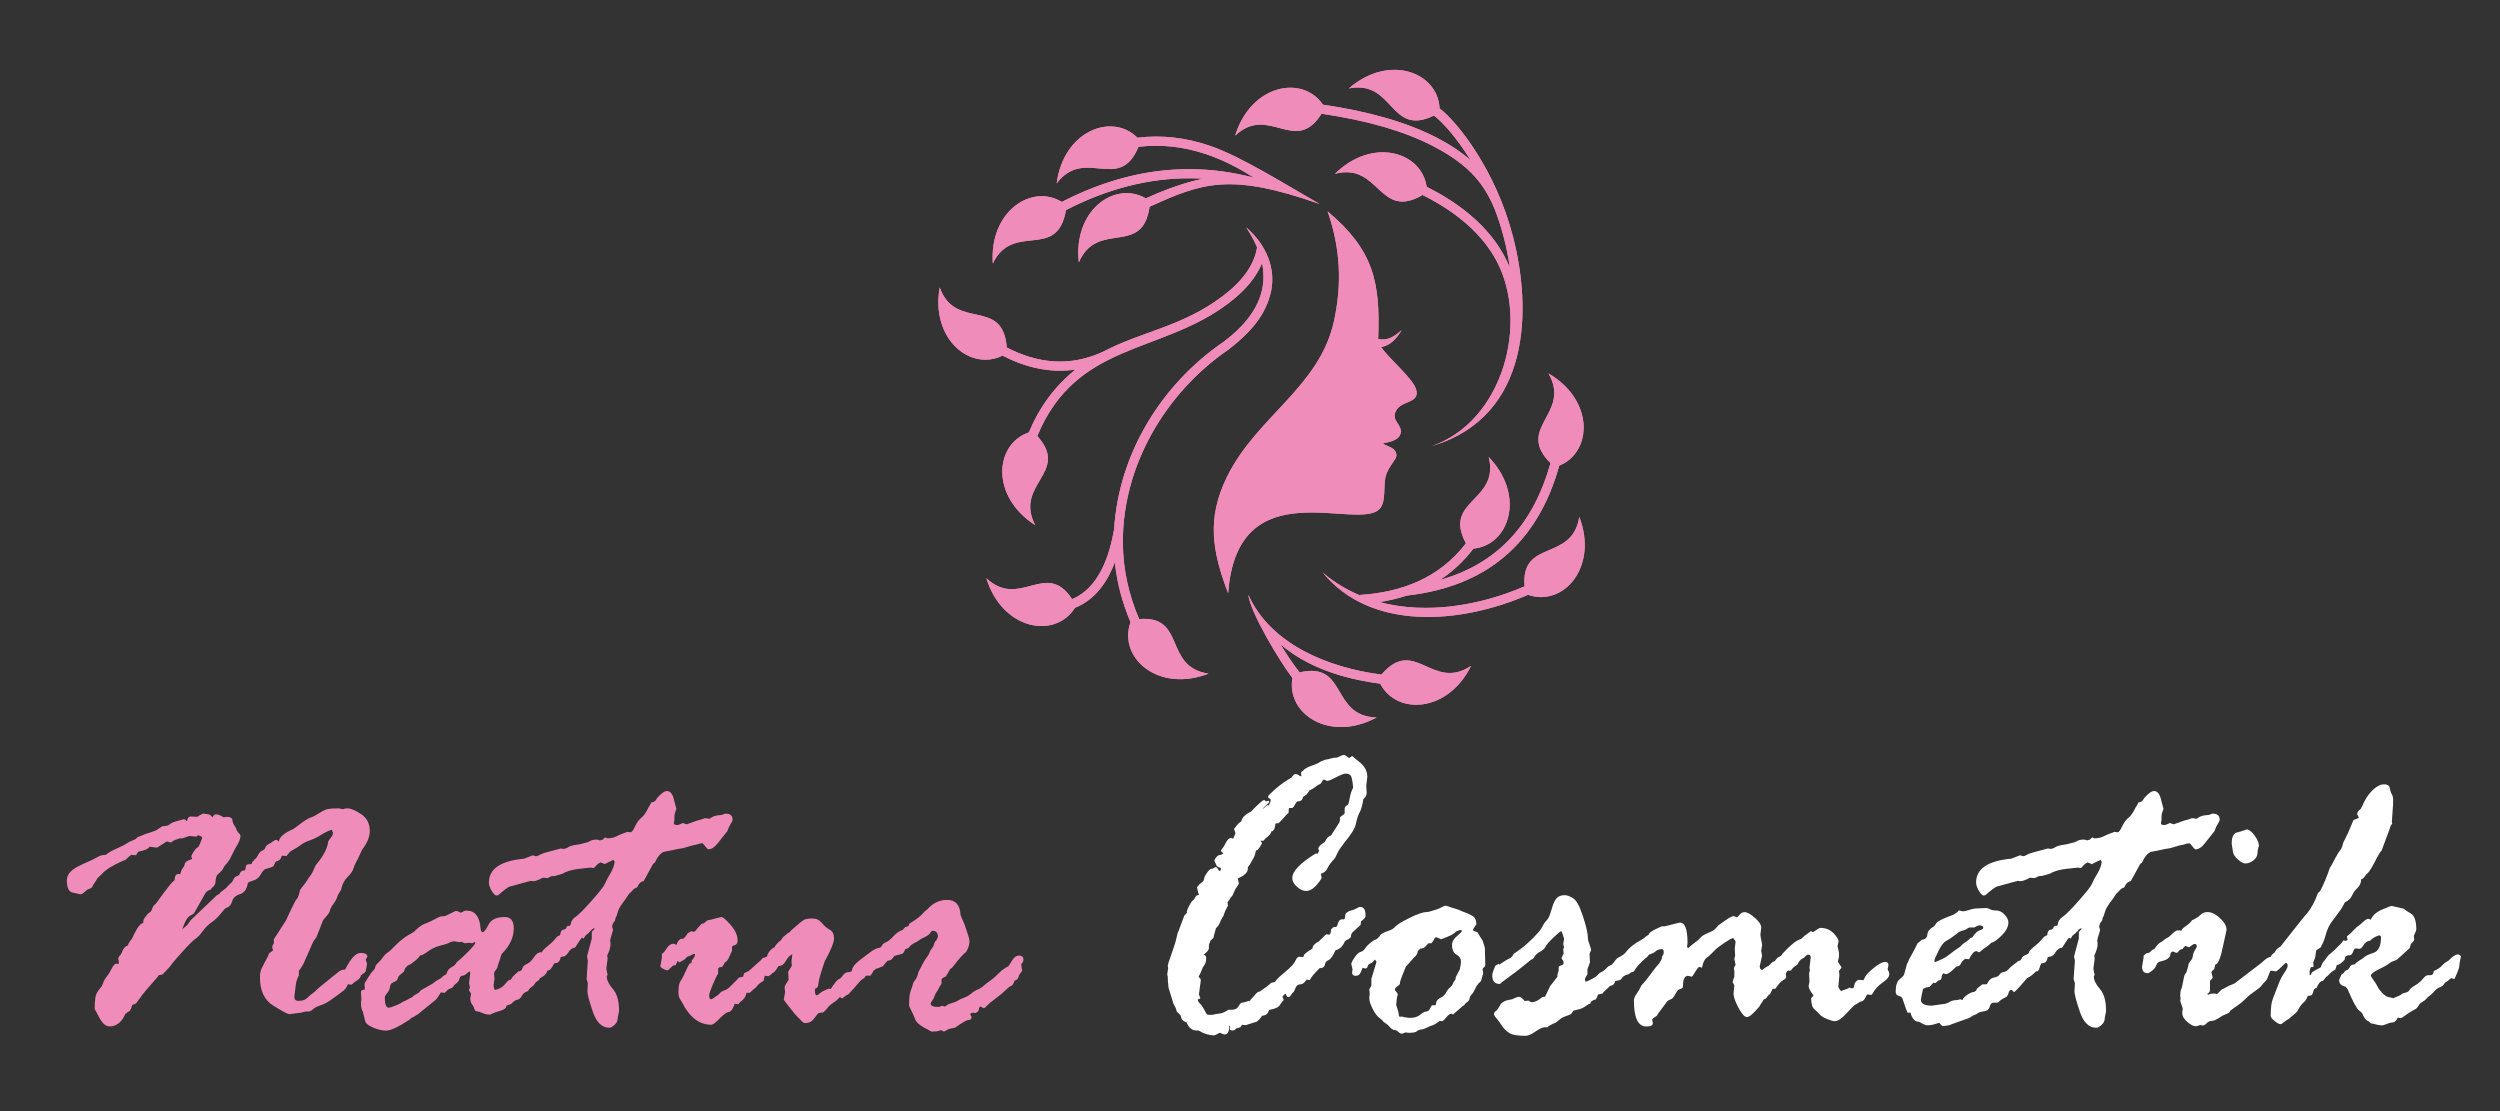
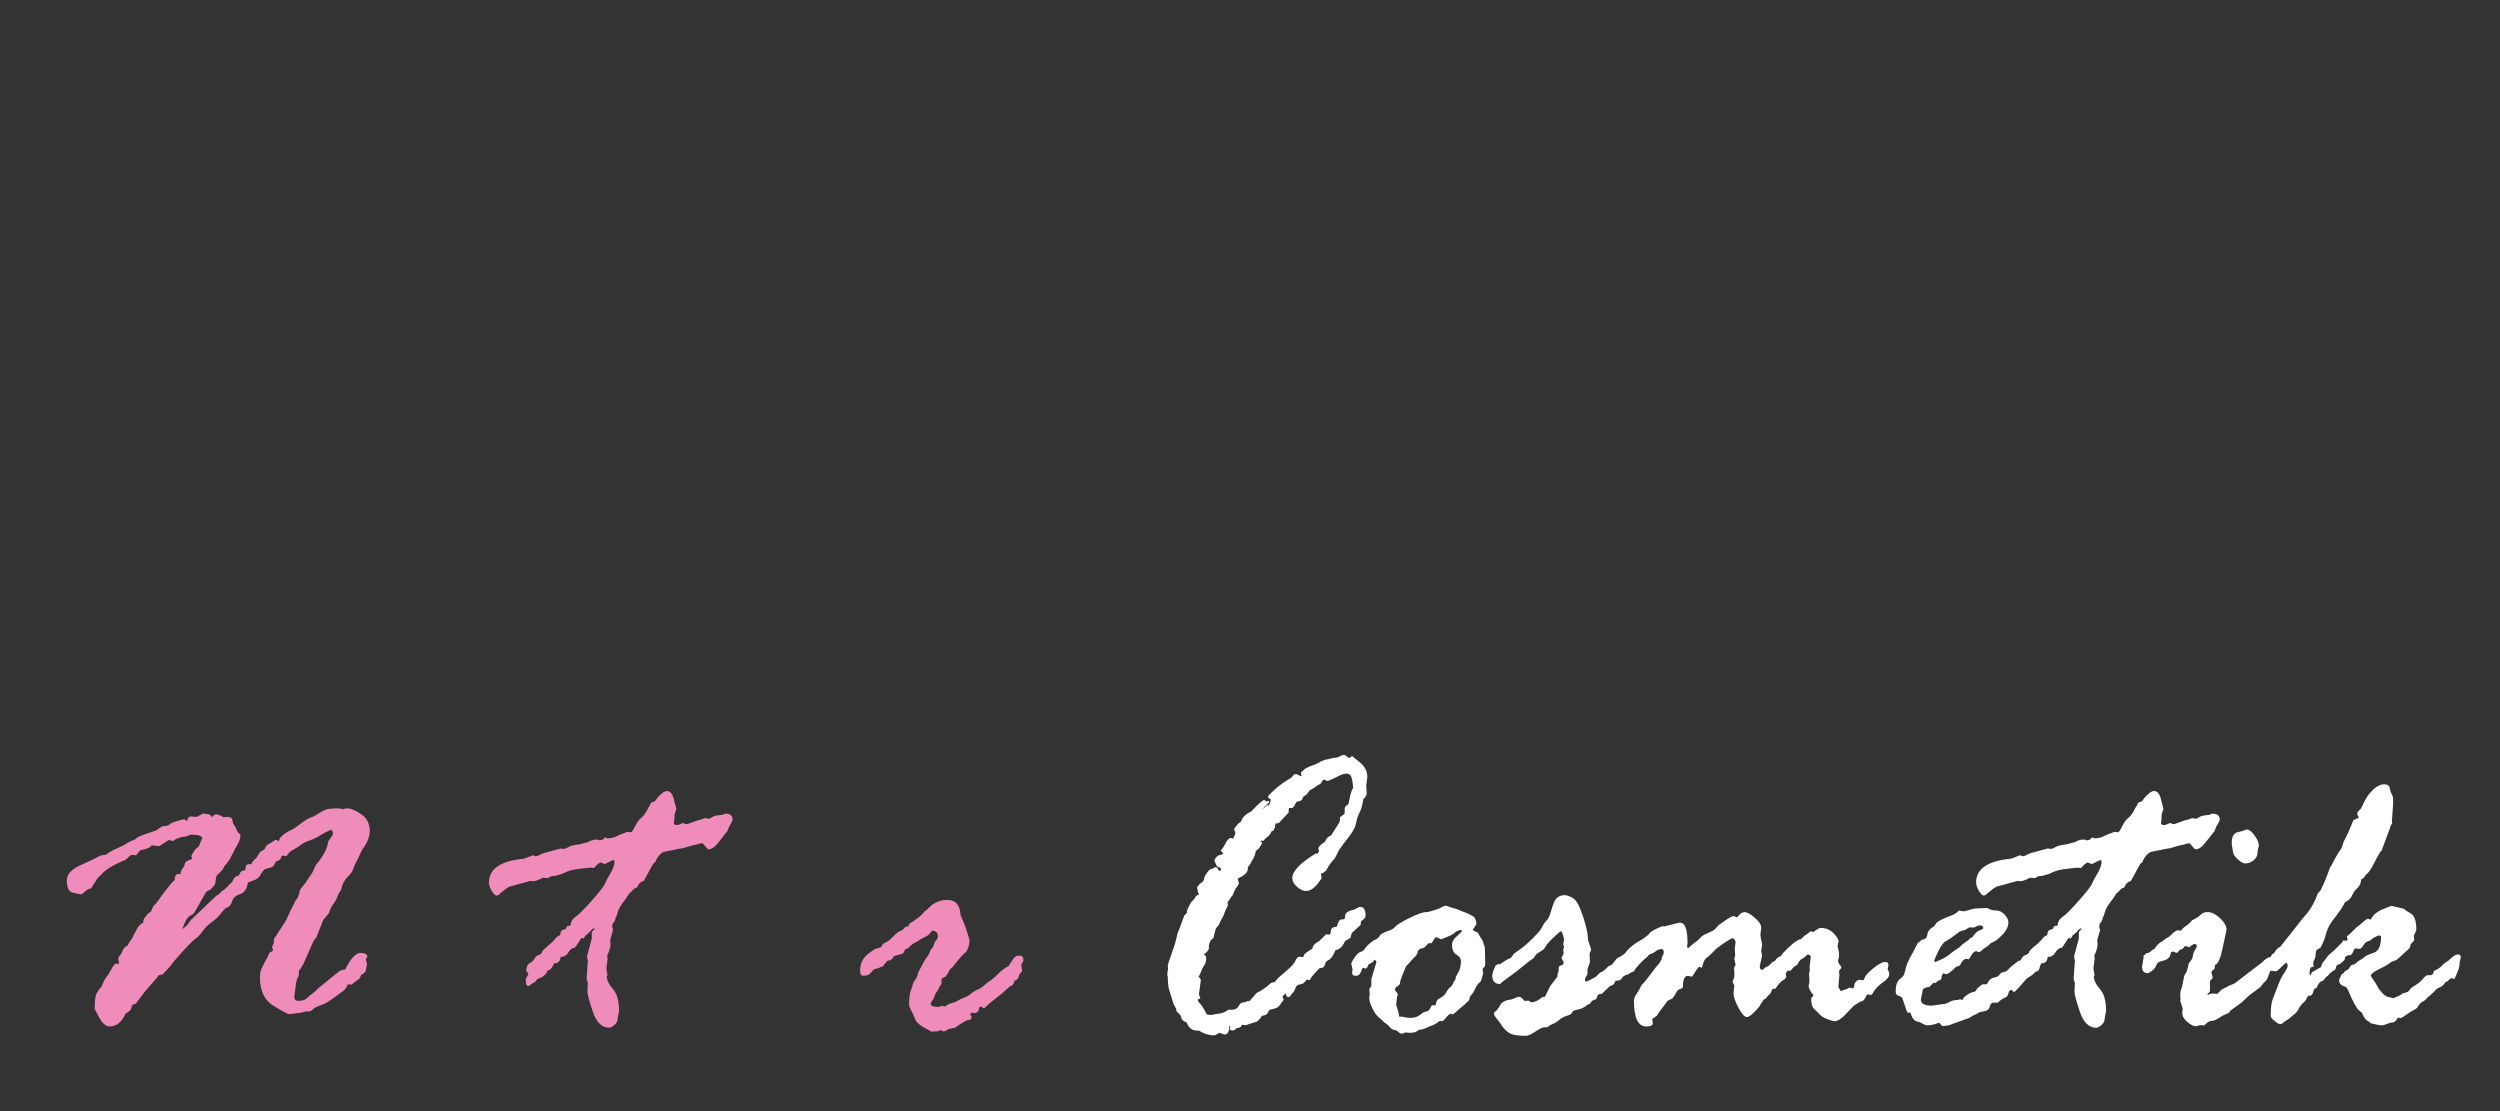
<svg xmlns="http://www.w3.org/2000/svg" xmlns:xlink="http://www.w3.org/1999/xlink" version="1.1" id="Calque_1" x="0px" y="0px" width="180px" height="80px" viewBox="0 0 180 80" enable-background="new 0 0 180 80" xml:space="preserve">
  <rect x="0" y="0" width="180" height="80" fill="#333333" stroke="none" />
  <g>
    <g>
-       <path id="SVGID_1_" fill="#EF8CBA" d="M95.583,15.214c0.917,2.604,1.063,5.201,0.455,7.939c-1.052,4.74-5.566,6.842-7.701,11.191    c-1.477,3.016-1.049,5.378,0.09,8.375c0.648-9.037,9.416-4.364,10.927-6.104c0.483-0.558,0.201-1.688,0.449-2.437    c0.209-0.624,0.739-1.111,0.739-1.375c0.001-0.625-0.714-0.625-0.972-0.887c0.457-0.082,1.205-0.205,1.285-0.775    c0.082-0.586-0.68-0.842-0.365-1.521c0.381-0.822,1.713-0.535,1.484-1.533c-0.184-0.797-1.927-2.21-2.535-3.101    c0.625-0.083,1.127-0.604,1.481-1.22c-0.538,0.479-0.999,0.771-1.692,0.651C99.396,20.257,98.882,17.998,95.583,15.214     M99.461,48.57c2.402-2.805,3.662,1.252,6.46-0.635c-1.683,3.407-5.379,3.559-6.545,1.289c-2.562-0.336-5.178-1.121-7.174-2.83    c0.409,0.694,0.864,1.369,1.368,2.018c3.478-0.809,2.203,3.162,5.549,3.246c-3.389,1.826-6.527-0.27-6.063-2.842    c-0.898-1.15-3.064-4.775-3.175-5.992C91.484,46.396,95.625,48.07,99.461,48.57z M80.269,40.486    c-0.539,1.42-1.414,2.696-2.875,3.278c-1.429,2.279-5.232,1.601-6.378-2.137c2.418,2.273,4.288-1.365,6.176,1.51    c1.942-0.807,2.69-3.129,3.024-5.028c0.329-5.453,3.418-10.447,7.885-13.5c1.583-1.19,2.512-2.465,2.783-3.822    c0.119-0.593,0.114-1.206-0.015-1.84c-0.426,1.031-1.235,1.996-2.427,2.896c-4.887,3.69-10.936,2.75-13.757,9.55    c2.388,2.642-1.699,3.459-0.146,6.421c-3.242-2.072-2.936-5.836-0.463-6.68c0.741-1.783,1.848-3.314,3.355-4.525    c-1.842,0.271-3.611-0.156-5.253-1.007c-2.286,1.149-5.185-1.165-4.521-4.911c1.137,3.176,4.549,0.662,4.828,4.328    c2.254,1.166,4.555,1.391,6.895,0.324c2.896-1.516,5.727-1.811,8.662-4.027c1.439-1.088,2.264-2.256,2.468-3.505    c-0.194-0.46-0.449-0.929-0.765-1.409l-0.019-0.033c1.517,1.312,2.108,3.016,1.801,4.547c-0.366,1.834-1.631,3.133-3.058,4.239    c-4.544,3.106-7.678,8.396-7.622,13.976c0.019,1.854,0.409,3.666,1.173,5.442c3.418-0.281,1.716,3.432,4.994,3.93    c-3.65,1.408-6.535-1.174-5.615-3.705C80.796,43.383,80.42,41.947,80.269,40.486z M82.771,14.886    c-0.516,3.641-3.76,0.913-5.096,4.008c-0.206-1.836,0.407-3.281,1.343-4.135c0.993-0.901,2.347-1.139,3.482-0.475    c1.312-0.6,2.706-1.121,4.123-1.418c-0.291-0.018-0.585-0.027-0.876-0.029c-2.987-0.023-5.985,0.739-8.996,2.289    c-0.641,3.701-3.797,0.794-5.268,3.846c-0.264-3.769,2.817-5.764,4.967-4.434c3.104-1.598,6.204-2.385,9.303-2.36    c1.507,0.013,3.012,0.216,4.514,0.612c-1.125-0.729-2.248-1.285-3.363-1.668c-1.654-0.566-3.298-0.749-4.934-0.551    c-1.375,3.35-3.859-0.041-5.891,2.633c0.498-3.791,3.992-5.117,5.818-3.289c1.73-0.211,3.469-0.016,5.219,0.582    c2.27,0.777,5.396,2.767,7.897,4.189C88.577,12.426,86.58,13.148,82.771,14.886z M97.854,42.841    c3.063-0.187,5.789-1.227,7.694-3.723c-1.702-3.139,2.451-2.984,1.638-6.217c1.08,1.123,1.53,2.379,1.51,3.492    c-0.028,1.635-1.068,2.961-2.613,3.111c-0.686,0.902-1.486,1.65-2.411,2.253c4.261-1.194,6.771-4.136,7.963-8.413    c-2.573-2.57,1.536-3.547-0.144-6.457c3.303,1.926,3.171,5.664,0.777,6.639c-1.558,5.574-5.216,8.703-10.968,9.354    c-0.62,0.202-1.278,0.36-1.975,0.47c3.403,0.907,7.267,0.246,10.446-1.136c-0.293-3.447,3.432-1.723,3.937-5.006    c1.397,3.64-1.165,6.508-3.688,5.618c-4.92,2.132-11.344,2.609-14.789-1.61C96.044,41.914,96.928,42.448,97.854,42.841z     M95.154,8.189c-1.904,3.016-3.788-0.713-6.224,1.58c1.127-3.688,4.847-4.404,6.32-2.234c3.34,0.492,6.064,1.281,8.172,2.365    c0.944,0.485,1.766,1.031,2.461,1.638c-0.977-1.587-1.979-2.714-2.638-3.217c-3.228,1.564-2.845-2.604-6.132-1.952    c2.9-2.518,6.414-1.17,6.537,1.432c1.358,1.039,4.082,4.555,5.283,9.229c1.326,5.071,1.396,12.947-5.859,15.093    c5.148-1.771,7.033-8.891,4.686-13.322c-1.001-1.891-2.781-3.479-5.333-4.762c-3.173,1.851-3.081-2.377-6.313-1.523    c2.705-2.662,6.246-1.592,6.604,0.931c2.55,1.282,4.878,3.119,5.99,5.819c-0.101-0.713-0.24-1.404-0.411-2.072    c-0.84-3.264-1.896-5.018-5.177-6.707C101.079,9.437,98.426,8.671,95.154,8.189z" />
-     </g>
+       </g>
    <g>
      <defs>
-         <path id="SVGID_2_" d="M95.583,15.214c0.917,2.604,1.063,5.201,0.455,7.939c-1.052,4.74-5.566,6.842-7.701,11.191     c-1.477,3.016-1.049,5.378,0.09,8.375c0.648-9.037,9.416-4.364,10.927-6.104c0.483-0.558,0.201-1.688,0.449-2.437     c0.209-0.624,0.739-1.111,0.739-1.375c0.001-0.625-0.714-0.625-0.972-0.887c0.457-0.082,1.205-0.205,1.285-0.775     c0.082-0.586-0.68-0.842-0.365-1.521c0.381-0.822,1.713-0.535,1.484-1.533c-0.184-0.797-1.927-2.21-2.535-3.101     c0.625-0.083,1.127-0.604,1.481-1.22c-0.538,0.479-0.999,0.771-1.692,0.651C99.396,20.257,98.882,17.998,95.583,15.214      M99.461,48.57c2.402-2.805,3.662,1.252,6.46-0.635c-1.683,3.407-5.379,3.559-6.545,1.289c-2.562-0.336-5.178-1.121-7.174-2.83     c0.409,0.694,0.864,1.369,1.368,2.018c3.478-0.809,2.203,3.162,5.549,3.246c-3.389,1.826-6.527-0.27-6.063-2.842     c-0.898-1.15-3.064-4.775-3.175-5.992C91.484,46.396,95.625,48.07,99.461,48.57z M80.269,40.486     c-0.539,1.42-1.414,2.696-2.875,3.278c-1.429,2.279-5.232,1.601-6.378-2.137c2.418,2.273,4.288-1.365,6.176,1.51     c1.942-0.807,2.69-3.129,3.024-5.028c0.329-5.453,3.418-10.447,7.885-13.5c1.583-1.19,2.512-2.465,2.783-3.822     c0.119-0.593,0.114-1.206-0.015-1.84c-0.426,1.031-1.235,1.996-2.427,2.896c-4.887,3.69-10.936,2.75-13.757,9.55     c2.388,2.642-1.699,3.459-0.146,6.421c-3.242-2.072-2.936-5.836-0.463-6.68c0.741-1.783,1.848-3.314,3.355-4.525     c-1.842,0.271-3.611-0.156-5.253-1.007c-2.286,1.149-5.185-1.165-4.521-4.911c1.137,3.176,4.549,0.662,4.828,4.328     c2.254,1.166,4.555,1.391,6.895,0.324c2.896-1.516,5.727-1.811,8.662-4.027c1.439-1.088,2.264-2.256,2.468-3.505     c-0.194-0.46-0.449-0.929-0.765-1.409l-0.019-0.033c1.517,1.312,2.108,3.016,1.801,4.547c-0.366,1.834-1.631,3.133-3.058,4.239     c-4.544,3.106-7.678,8.396-7.622,13.976c0.019,1.854,0.409,3.666,1.173,5.442c3.418-0.281,1.716,3.432,4.994,3.93     c-3.65,1.408-6.535-1.174-5.615-3.705C80.796,43.383,80.42,41.947,80.269,40.486z M82.771,14.886     c-0.516,3.641-3.76,0.913-5.096,4.008c-0.206-1.836,0.407-3.281,1.343-4.135c0.993-0.901,2.347-1.139,3.482-0.475     c1.312-0.6,2.706-1.121,4.123-1.418c-0.291-0.018-0.585-0.027-0.876-0.029c-2.987-0.023-5.985,0.739-8.996,2.289     c-0.641,3.701-3.797,0.794-5.268,3.846c-0.264-3.769,2.817-5.764,4.967-4.434c3.104-1.598,6.204-2.385,9.303-2.36     c1.507,0.013,3.012,0.216,4.514,0.612c-1.125-0.729-2.248-1.285-3.363-1.668c-1.654-0.566-3.298-0.749-4.934-0.551     c-1.375,3.35-3.859-0.041-5.891,2.633c0.498-3.791,3.992-5.117,5.818-3.289c1.73-0.211,3.469-0.016,5.219,0.582     c2.27,0.777,5.396,2.767,7.897,4.189C88.577,12.426,86.58,13.148,82.771,14.886z M97.854,42.841     c3.063-0.187,5.789-1.227,7.694-3.723c-1.702-3.139,2.451-2.984,1.638-6.217c1.08,1.123,1.53,2.379,1.51,3.492     c-0.028,1.635-1.068,2.961-2.613,3.111c-0.686,0.902-1.486,1.65-2.411,2.253c4.261-1.194,6.771-4.136,7.963-8.413     c-2.573-2.57,1.536-3.547-0.144-6.457c3.303,1.926,3.171,5.664,0.777,6.639c-1.558,5.574-5.216,8.703-10.968,9.354     c-0.62,0.202-1.278,0.36-1.975,0.47c3.403,0.907,7.267,0.246,10.446-1.136c-0.293-3.447,3.432-1.723,3.937-5.006     c1.397,3.64-1.165,6.508-3.688,5.618c-4.92,2.132-11.344,2.609-14.789-1.61C96.044,41.914,96.928,42.448,97.854,42.841z      M95.154,8.189c-1.904,3.016-3.788-0.713-6.224,1.58c1.127-3.688,4.847-4.404,6.32-2.234c3.34,0.492,6.064,1.281,8.172,2.365     c0.944,0.485,1.766,1.031,2.461,1.638c-0.977-1.587-1.979-2.714-2.638-3.217c-3.228,1.564-2.845-2.604-6.132-1.952     c2.9-2.518,6.414-1.17,6.537,1.432c1.358,1.039,4.082,4.555,5.283,9.229c1.326,5.071,1.396,12.947-5.859,15.093     c5.148-1.771,7.033-8.891,4.686-13.322c-1.001-1.891-2.781-3.479-5.333-4.762c-3.173,1.851-3.081-2.377-6.313-1.523     c2.705-2.662,6.246-1.592,6.604,0.931c2.55,1.282,4.878,3.119,5.99,5.819c-0.101-0.713-0.24-1.404-0.411-2.072     c-0.84-3.264-1.896-5.018-5.177-6.707C101.079,9.437,98.426,8.671,95.154,8.189z" />
-       </defs>
+         </defs>
      <clipPath id="SVGID_3_">
        <use xlink:href="#SVGID_2_" overflow="visible" />
      </clipPath>
      <rect x="66.995" y="3.851" clip-path="url(#SVGID_3_)" fill="#EF8CBA" width="48.11" height="49.633" />
    </g>
  </g>
-   <path fill="#EF8CBA" d="M5.782,64.389L5.245,64.27c-0.289-0.051-0.433-0.348-0.433-0.896c0-0.429,0.34-0.793,1.021-1.097  c0.682-0.305,1.094-0.502,1.238-0.592s0.325-0.135,0.545-0.135c0.168-0.148,0.424-0.299,0.768-0.447  c0.344-0.147,0.592-0.276,0.745-0.381c0.154-0.104,0.3-0.176,0.434-0.215c0.134-0.043,0.251-0.121,0.35-0.24  c0.13-0.041,0.239-0.082,0.328-0.127c0.091-0.045,0.282-0.113,0.575-0.203c0.293-0.088,0.469-0.162,0.529-0.223l0.344-0.225  c0.288-0.01,0.464-0.055,0.529-0.135c0.063-0.078,0.254-0.162,0.574-0.252l0.446-0.119c0.06,0,0.134,0.049,0.224,0.147  c0.039-0.229,0.13-0.342,0.27-0.342l0.462,0.026c0.179-0.118,0.288-0.18,0.327-0.18l0.09-0.059c0.189,0.02,0.328,0.041,0.418,0.059  c0.09,0.021,0.174,0.09,0.254,0.211c0.09-0.141,0.174-0.211,0.254-0.211c0.16,0,0.344,0.07,0.553,0.211l0.238-0.031  c0.25,0,0.385,0.078,0.404,0.232s0.064,0.277,0.133,0.365c0.07,0.09,0.136,0.219,0.195,0.389l0.119,0.18  c0.09,0.06,0.135,0.129,0.135,0.209c0,0.209-0.125,0.509-0.373,0.896l-0.403,0.791c-0.119,0.19-0.249,0.354-0.388,0.494  l-0.121,0.239c-0.148,0.168-0.268,0.289-0.357,0.355c-0.09,0.07-0.145,0.281-0.165,0.629c-0.04,0.117-0.097,0.207-0.171,0.262  c-0.074,0.056-0.133,0.121-0.172,0.201c-0.199,0.049-0.338,0.158-0.418,0.328L14,65.701c-0.031,0.07-0.137,0.148-0.322,0.238  c-0.184,0.09-0.37,0.42-0.561,0.985c0.11-0.108,0.225-0.209,0.344-0.297l0.27-0.375l1.315-1.254c0.26-0.248,0.429-0.41,0.509-0.485  c0.08-0.074,0.154-0.117,0.225-0.127c0.029-0.08,0.125-0.175,0.285-0.281c0.16-0.111,0.309-0.252,0.449-0.42l0.195-0.181  l0.089-0.164c0.08-0.18,0.19-0.271,0.33-0.271l0.12-0.118c0.049-0.188,0.175-0.283,0.375-0.283c0.039-0.041,0.064-0.125,0.074-0.254  c0.01-0.129,0.1-0.194,0.27-0.194h0.119l0.03-0.029c0.021-0.088,0.056-0.148,0.106-0.178c0.049-0.029,0.094-0.097,0.133-0.193  c0,0.049,0.019,0.053,0.053,0.014c0.037-0.041,0.098-0.141,0.188-0.299c0.09-0.16,0.19-0.258,0.299-0.299  c0.111-0.039,0.182-0.109,0.211-0.209c0.029-0.101,0.107-0.182,0.232-0.248c0.125-0.064,0.231-0.131,0.322-0.201  c0.09-0.07,0.17-0.104,0.24-0.104c0.039,0,0.1,0.039,0.18,0.118c0.02-0.309,0.369-0.61,1.049-0.909l0.792-0.582  c0.219-0.142,0.388-0.228,0.507-0.263c0.12-0.034,0.311-0.135,0.568-0.301c0.259-0.164,0.468-0.261,0.627-0.289  c0.16-0.028,0.418-0.047,0.776-0.047l0.3,0.063c0.078-0.041,0.184-0.063,0.313-0.063c0.249,0,0.579,0.141,0.993,0.42  c0.412,0.276,0.619,0.683,0.619,1.209c0,0.39-0.154,0.797-0.463,1.226c-0.059,0.059-0.139,0.207-0.238,0.44  c-0.101,0.233-0.192,0.424-0.275,0.565c-0.086,0.146-0.154,0.306-0.203,0.479c-0.049,0.174-0.191,0.377-0.426,0.61  c-0.235,0.234-0.387,0.531-0.455,0.89c-0.01,0.051-0.051,0.119-0.119,0.209c-0.07,0.092-0.127,0.207-0.172,0.353  c-0.045,0.145-0.137,0.309-0.276,0.494c-0.14,0.184-0.229,0.362-0.269,0.545c0,0.059-0.155,0.264-0.463,0.61l-0.492,1.254  c-0.111,0.082-0.25,0.328-0.42,0.746l-0.521,1.181c-0.15,0.25-0.254,0.403-0.314,0.465v0.356c-0.119,0.17-0.193,0.399-0.224,0.693  c-0.03,0.297-0.055,0.493-0.075,0.598c-0.02,0.104-0.029,0.181-0.029,0.218c0,0.2,0.099,0.301,0.299,0.301  c0.289,0,0.502-0.074,0.643-0.217c0.139-0.146,0.251-0.242,0.336-0.291c0.084-0.054,0.236-0.187,0.455-0.404l0.986-0.807  c0.26-0.199,0.434-0.337,0.523-0.412c0.09-0.072,0.229-0.115,0.418-0.125c0.399-0.798,0.768-1.195,1.105-1.195  c0.33,0,0.494,0.09,0.494,0.27l-0.119,0.209l0.09,0.283v0.059l-0.09,0.494c-0.021,0.059-0.135,0.158-0.344,0.297  c-0.021,0.142-0.107,0.258-0.262,0.354c-0.154,0.094-0.291,0.2-0.41,0.319l-0.268-0.028c-0.07,0.188-0.17,0.338-0.299,0.446  l-0.434,0.328c-0.149,0.109-0.331,0.238-0.546,0.39c-0.212,0.149-0.448,0.271-0.709,0.356c-0.258,0.09-0.429,0.183-0.515,0.271  c-0.084,0.09-0.182,0.146-0.291,0.164h-0.238l-0.343,0.09L20.82,73.02c-0.089,0-0.462-0.196-1.12-0.596  c-0.656-0.398-0.984-1.08-0.984-2.047c0-0.318,0.059-0.572,0.178-0.76l0.092-0.182c0.02-0.06,0.074-0.162,0.164-0.313  c0.089-0.147,0.169-0.317,0.238-0.509c0.178-0.09,0.27-0.163,0.27-0.225c0-0.02-0.011-0.043-0.031-0.074  c-0.02-0.028-0.029-0.063-0.029-0.104c0-0.08,0.039-0.18,0.119-0.299v-0.285l0.867-1.344c0-0.008,0.117-0.262,0.352-0.754  c0.232-0.492,0.375-0.76,0.424-0.797c0.051-0.041,0.08-0.084,0.09-0.129c0.01-0.043,0.029-0.103,0.061-0.172  c0.029-0.07,0.05-0.15,0.059-0.24c0.01-0.086,0.088-0.215,0.232-0.379c0.144-0.164,0.275-0.353,0.396-0.562l0.148-0.207  c0.109-0.142,0.193-0.293,0.254-0.457c0.059-0.164,0.119-0.28,0.178-0.353c0.508-0.598,0.793-1.145,0.853-1.643  c0.069-0.119,0.144-0.227,0.224-0.32c0.08-0.096,0.119-0.201,0.119-0.321l-0.089-0.209c-0.249,0.079-0.501,0.2-0.755,0.366  c-0.254,0.164-0.522,0.295-0.807,0.396c-0.283,0.098-0.482,0.195-0.596,0.289c-0.115,0.096-0.396,0.271-0.846,0.531l-0.208,0.254  c0,0.02-0.021,0.039-0.06,0.059l-0.283-0.029c-0.041,0.021-0.078,0.082-0.113,0.187c-0.034,0.104-0.146,0.183-0.336,0.231  c-0.029,0.013-0.095,0.125-0.194,0.345c-0.079,0.06-0.284,0.129-0.612,0.209c-0.12,0.101-0.229,0.239-0.328,0.426  c-0.102,0.187-0.266,0.313-0.495,0.388c-0.229,0.075-0.364,0.133-0.403,0.174c-0.08,0.457-0.27,0.729-0.568,0.813  c-0.299,0.086-0.49,0.26-0.57,0.523c-0.078,0.264-0.229,0.42-0.447,0.471c-0.081,0.061-0.208,0.201-0.382,0.424  c-0.175,0.225-0.39,0.428-0.643,0.605c-0.255,0.182-0.475,0.397-0.659,0.658c-0.185,0.258-0.352,0.436-0.502,0.528  c-0.148,0.097-0.458,0.399-0.928,0.918c-0.468,0.519-0.732,0.828-0.793,0.927c-0.06,0.1-0.278,0.346-0.657,0.731  c-0.041,0-0.135,0.021-0.284,0.06c-0.041,0.082-0.084,0.146-0.135,0.194l-0.601,0.69c-0.249,0.276-0.544,0.656-0.884,1.135  c-0.1,0.049-0.184,0.086-0.254,0.104c-0.039,0.041-0.07,0.119-0.09,0.24l-0.089,0.178L9.034,72.99  c-0.27,0.607-0.648,0.912-1.139,0.912c-0.269,0-0.515-0.207-0.738-0.621c-0.225-0.412-0.338-0.623-0.338-0.635  c0-0.568,0.043-0.935,0.128-1.105c0.085-0.168,0.196-0.326,0.335-0.477c0.021,0,0.066-0.092,0.136-0.275  c0.069-0.186,0.156-0.34,0.262-0.465c0.104-0.123,0.222-0.313,0.351-0.566c0.13-0.254,0.25-0.381,0.359-0.381  c0.02,0,0.059,0.01,0.119,0.031l0.061-0.061l-0.061-0.345c0.04-0.101,0.09-0.18,0.15-0.239c0.059-0.06,0.119-0.173,0.18-0.337  c0.059-0.161,0.184-0.284,0.373-0.364c0-0.078,0.1-0.244,0.299-0.492c0.08-0.189,0.192-0.41,0.337-0.664  c0.144-0.254,0.302-0.41,0.471-0.471v-0.119c0-0.119,0.13-0.314,0.39-0.584c0.119-0.039,0.201-0.14,0.245-0.297  c0.045-0.16,0.138-0.285,0.276-0.375c0.15-0.197,0.314-0.429,0.494-0.687l0.583-0.748c0.119-0.129,0.21-0.213,0.269-0.254  c0-0.299,0.096-0.447,0.284-0.447c0.021,0,0.06,0.011,0.119,0.029c0.041-0.209,0.1-0.356,0.18-0.447  c0.08-0.09,0.13-0.196,0.149-0.321c0.02-0.123,0.193-0.234,0.523-0.336l-0.061-0.209c0.159-0.349,0.334-0.572,0.523-0.673  c0.029-0.028,0.119-0.241,0.268-0.641c0-0.062-0.098-0.125-0.298-0.195c-0.06,0.07-0.11,0.104-0.149,0.104l-0.492-0.045  l-0.464,0.164c-0.159,0-0.249,0.009-0.269,0.029l-0.193,0.061c-0.19,0.068-0.31,0.14-0.359,0.209h-0.059l-0.225-0.061h-0.061  l-0.672,0.434h-0.059l-0.494-0.061c-0.099,0.16-0.373,0.279-0.82,0.359L9.798,61.58l-0.343-0.031c-0.1,0.061-0.195,0.141-0.283,0.24  c-0.092,0.1-0.189,0.16-0.3,0.18c-0.746,0.328-1.254,0.643-1.522,0.939c-0.08,0.09-0.156,0.164-0.232,0.225  c-0.074,0.059-0.151,0.164-0.23,0.313l-0.179,0.269c-0.061,0.162-0.143,0.25-0.247,0.271c-0.105,0.021-0.222,0.093-0.352,0.218  C5.981,64.328,5.872,64.389,5.782,64.389z" />
-   <path fill="#EF8CBA" d="M37.102,70.139l0.238-0.209c0.149,0,0.239-0.065,0.269-0.201c0.03-0.135,0.136-0.242,0.32-0.319  c0.183-0.08,0.354-0.244,0.514-0.486c0.158-0.243,0.322-0.364,0.49-0.364c0.061,0,0.13,0.049,0.209,0.147s0.119,0.181,0.119,0.237  c0,0.33-0.1,0.668-0.299,1.017l-0.059,0.418L38.8,70.572c-0.15,0.08-0.248,0.164-0.293,0.254c-0.044,0.088-0.161,0.197-0.35,0.328  l-0.15,0.209c-0.219,0.068-0.365,0.184-0.439,0.344c-0.076,0.158-0.181,0.248-0.314,0.268c-0.135,0.021-0.281,0.121-0.44,0.299  c-0.1,0.052-0.22,0.097-0.358,0.136l-0.029,0.149c-0.1,0.101-0.256,0.178-0.471,0.238s-0.373,0.117-0.479,0.17  c-0.104,0.057-0.177,0.084-0.217,0.084c-0.188,0-0.361-0.037-0.521-0.113c-0.158-0.073-0.323-0.121-0.492-0.141  c-0.06-0.061-0.096-0.123-0.105-0.195c-0.01-0.067-0.06-0.16-0.148-0.274c-0.09-0.113-0.135-0.271-0.135-0.472l0.06-0.282  c0-0.039-0.025-0.091-0.075-0.15c-0.049-0.059-0.074-0.108-0.074-0.147s0.01-0.07,0.031-0.09c0.02-0.021,0.028-0.052,0.028-0.09  c0-0.05-0.009-0.104-0.028-0.164c-0.021-0.06-0.031-0.109-0.031-0.148l0.09-0.732c0-0.061-0.02-0.09-0.059-0.09  c-0.041,0-0.113,0.049-0.217,0.148c-0.105,0.1-0.228,0.149-0.367,0.149c-0.08,0.062-0.145,0.185-0.194,0.373  c-0.079,0.101-0.179,0.188-0.298,0.271l-0.061,0.09c-0.02,0.07-0.095,0.125-0.223,0.172c-0.13,0.045-0.22,0.102-0.27,0.172  l-0.149,0.148l-0.284-0.031c-0.02,0.021-0.075,0.109-0.164,0.264c-0.09,0.154-0.204,0.281-0.343,0.381l-1.136,0.924  c-0.119,0.082-0.295,0.181-0.522,0.302l-0.089,0.09c-0.798,0.524-1.359,0.789-1.689,0.789c-0.268,0-0.582-0.074-0.94-0.224  s-0.553-0.328-0.583-0.537l-0.148-0.612c-0.09-0.14-0.134-0.334-0.134-0.582c0-0.119,0.009-0.199,0.028-0.238v-0.09l-0.028-0.494  c0-0.118,0.094-0.178,0.282-0.178l-0.029-0.401c0-0.041,0.088-0.197,0.262-0.474c0.174-0.271,0.29-0.431,0.351-0.47l0.149-0.194  c-0.011-0.119,0.059-0.246,0.21-0.379c0.148-0.136,0.269-0.272,0.358-0.412c0.089-0.14,0.26-0.295,0.508-0.463l0.449-0.447  c0.349-0.35,0.728-0.627,1.137-0.838c0.059-0.021,0.182-0.119,0.365-0.297c0.185-0.181,0.395-0.313,0.629-0.396  c0.234-0.084,0.463-0.191,0.688-0.32c0.225-0.131,0.4-0.193,0.53-0.193h0.12c0.039,0,0.305-0.127,0.792-0.375h0.09  c0.04,0,0.135,0.039,0.284,0.119h0.029l0.24-0.119c0.04-0.02,0.09-0.029,0.148-0.029c0.618,0,0.957,0.428,1.018,1.283  c0.02,0.182,0.07,0.268,0.15,0.268c0.1,0,0.24-0.18,0.425-0.543c0.185-0.362,0.575-0.545,1.173-0.545  c0.428,0,0.643,0.273,0.643,0.82c0,0.648-0.289,1.26-0.867,1.838c-0.039,0.08-0.068,0.17-0.089,0.269l-0.208,0.61v0.031  c0,0.061-0.043,0.143-0.128,0.246s-0.127,0.197-0.127,0.275l0.03,0.373l-0.061,0.42c0,0.188,0.035,0.313,0.105,0.373  c0.316-0.08,0.548-0.211,0.691-0.396c0.145-0.184,0.246-0.287,0.307-0.305l0.147-0.061C36.878,70.361,36.983,70.238,37.102,70.139z   M32.143,70.139c0.04-0.219,0.161-0.387,0.366-0.5c0.203-0.113,0.327-0.229,0.366-0.352c0.188-0.141,0.46-0.389,0.813-0.746  c0.354-0.359,0.531-0.578,0.531-0.658c0-0.029-0.02-0.045-0.06-0.045h-0.03l-0.119,0.076l-0.27-0.031l-0.283,0.031l-0.21-0.104  l-0.193,0.026l-0.299-0.06c-0.16,0-0.297,0.033-0.411,0.099c-0.113,0.063-0.333,0.138-0.657,0.215  c-0.323,0.08-0.614,0.218-0.874,0.412c-0.258,0.192-0.447,0.291-0.568,0.291c-0.069,0.147-0.303,0.363-0.7,0.642  c-0.24,0.08-0.395,0.254-0.464,0.522c-0.258,0.209-0.389,0.33-0.389,0.358l-0.104,0.254c-0.08,0.068-0.18,0.128-0.299,0.173  s-0.189,0.147-0.209,0.313c-0.021,0.164-0.088,0.313-0.202,0.446c-0.114,0.136-0.173,0.242-0.173,0.322  c0,0.485,0.096,0.731,0.285,0.731c0.079,0,0.246-0.053,0.5-0.158c0.254-0.104,0.4-0.176,0.44-0.215  c0.04-0.041,0.119-0.082,0.239-0.119l0.283-0.149c0.041-0.041,0.084-0.063,0.135-0.076c0.05-0.008,0.1-0.041,0.149-0.098  c0.05-0.054,0.14-0.111,0.269-0.179c0.13-0.063,0.229-0.149,0.299-0.262c0.169-0.1,0.443-0.254,0.822-0.461l0.314-0.24  c0.218-0.098,0.353-0.184,0.402-0.254C31.891,70.275,31.995,70.207,32.143,70.139z" />
+   <path fill="#EF8CBA" d="M5.782,64.389L5.245,64.27c-0.289-0.051-0.433-0.348-0.433-0.896c0-0.429,0.34-0.793,1.021-1.097  c0.682-0.305,1.094-0.502,1.238-0.592s0.325-0.135,0.545-0.135c0.168-0.148,0.424-0.299,0.768-0.447  c0.344-0.147,0.592-0.276,0.745-0.381c0.154-0.104,0.3-0.176,0.434-0.215c0.134-0.043,0.251-0.121,0.35-0.24  c0.13-0.041,0.239-0.082,0.328-0.127c0.091-0.045,0.282-0.113,0.575-0.203c0.293-0.088,0.469-0.162,0.529-0.223l0.344-0.225  c0.288-0.01,0.464-0.055,0.529-0.135c0.063-0.078,0.254-0.162,0.574-0.252l0.446-0.119c0.06,0,0.134,0.049,0.224,0.147  c0.039-0.229,0.13-0.342,0.27-0.342l0.462,0.026c0.179-0.118,0.288-0.18,0.327-0.18l0.09-0.059c0.189,0.02,0.328,0.041,0.418,0.059  c0.09,0.021,0.174,0.09,0.254,0.211c0.09-0.141,0.174-0.211,0.254-0.211c0.16,0,0.344,0.07,0.553,0.211l0.238-0.031  c0.25,0,0.385,0.078,0.404,0.232s0.064,0.277,0.133,0.365c0.07,0.09,0.136,0.219,0.195,0.389l0.119,0.18  c0.09,0.06,0.135,0.129,0.135,0.209c0,0.209-0.125,0.509-0.373,0.896l-0.403,0.791c-0.119,0.19-0.249,0.354-0.388,0.494  l-0.121,0.239c-0.148,0.168-0.268,0.289-0.357,0.355c-0.09,0.07-0.145,0.281-0.165,0.629c-0.04,0.117-0.097,0.207-0.171,0.262  c-0.074,0.056-0.133,0.121-0.172,0.201c-0.199,0.049-0.338,0.158-0.418,0.328L14,65.701c-0.031,0.07-0.137,0.148-0.322,0.238  c-0.184,0.09-0.37,0.42-0.561,0.985c0.11-0.108,0.225-0.209,0.344-0.297l0.27-0.375l1.315-1.254c0.26-0.248,0.429-0.41,0.509-0.485  c0.08-0.074,0.154-0.117,0.225-0.127c0.029-0.08,0.125-0.175,0.285-0.281c0.16-0.111,0.309-0.252,0.449-0.42l0.195-0.181  l0.089-0.164c0.08-0.18,0.19-0.271,0.33-0.271l0.12-0.118c0.049-0.188,0.175-0.283,0.375-0.283c0.039-0.041,0.064-0.125,0.074-0.254  c0.01-0.129,0.1-0.194,0.27-0.194h0.119l0.03-0.029c0.021-0.088,0.056-0.148,0.106-0.178c0.049-0.029,0.094-0.097,0.133-0.193  c0,0.049,0.019,0.053,0.053,0.014c0.037-0.041,0.098-0.141,0.188-0.299c0.09-0.16,0.19-0.258,0.299-0.299  c0.111-0.039,0.182-0.109,0.211-0.209c0.029-0.101,0.107-0.182,0.232-0.248c0.125-0.064,0.231-0.131,0.322-0.201  c0.09-0.07,0.17-0.104,0.24-0.104c0.039,0,0.1,0.039,0.18,0.118c0.02-0.309,0.369-0.61,1.049-0.909l0.792-0.582  c0.219-0.142,0.388-0.228,0.507-0.263c0.12-0.034,0.311-0.135,0.568-0.301c0.259-0.164,0.468-0.261,0.627-0.289  c0.16-0.028,0.418-0.047,0.776-0.047l0.3,0.063c0.078-0.041,0.184-0.063,0.313-0.063c0.249,0,0.579,0.141,0.993,0.42  c0.412,0.276,0.619,0.683,0.619,1.209c0,0.39-0.154,0.797-0.463,1.226c-0.059,0.059-0.139,0.207-0.238,0.44  c-0.101,0.233-0.192,0.424-0.275,0.565c-0.086,0.146-0.154,0.306-0.203,0.479c-0.049,0.174-0.191,0.377-0.426,0.61  c-0.235,0.234-0.387,0.531-0.455,0.89c-0.01,0.051-0.051,0.119-0.119,0.209c-0.07,0.092-0.127,0.207-0.172,0.353  c-0.045,0.145-0.137,0.309-0.276,0.494c-0.14,0.184-0.229,0.362-0.269,0.545c0,0.059-0.155,0.264-0.463,0.61l-0.492,1.254  c-0.111,0.082-0.25,0.328-0.42,0.746l-0.521,1.181c-0.15,0.25-0.254,0.403-0.314,0.465v0.356c-0.119,0.17-0.193,0.399-0.224,0.693  c-0.03,0.297-0.055,0.493-0.075,0.598c-0.02,0.104-0.029,0.181-0.029,0.218c0,0.2,0.099,0.301,0.299,0.301  c0.289,0,0.502-0.074,0.643-0.217c0.139-0.146,0.251-0.242,0.336-0.291c0.084-0.054,0.236-0.187,0.455-0.404l0.986-0.807  c0.26-0.199,0.434-0.337,0.523-0.412c0.09-0.072,0.229-0.115,0.418-0.125c0.399-0.798,0.768-1.195,1.105-1.195  c0.33,0,0.494,0.09,0.494,0.27l-0.119,0.209l0.09,0.283v0.059l-0.09,0.494c-0.021,0.059-0.135,0.158-0.344,0.297  c-0.021,0.142-0.107,0.258-0.262,0.354c-0.154,0.094-0.291,0.2-0.41,0.319l-0.268-0.028c-0.07,0.188-0.17,0.338-0.299,0.446  l-0.434,0.328c-0.149,0.109-0.331,0.238-0.546,0.39c-0.212,0.149-0.448,0.271-0.709,0.356c-0.258,0.09-0.429,0.183-0.515,0.271  c-0.084,0.09-0.182,0.146-0.291,0.164h-0.238l-0.343,0.09L20.82,73.02c-0.089,0-0.462-0.196-1.12-0.596  c-0.656-0.398-0.984-1.08-0.984-2.047c0-0.318,0.059-0.572,0.178-0.76l0.092-0.182c0.02-0.06,0.074-0.162,0.164-0.313  c0.089-0.147,0.169-0.317,0.238-0.509c0.178-0.09,0.27-0.163,0.27-0.225c0-0.02-0.011-0.043-0.031-0.074  c-0.02-0.028-0.029-0.063-0.029-0.104c0-0.08,0.039-0.18,0.119-0.299v-0.285l0.867-1.344c0-0.008,0.117-0.262,0.352-0.754  c0.232-0.492,0.375-0.76,0.424-0.797c0.051-0.041,0.08-0.084,0.09-0.129c0.01-0.043,0.029-0.103,0.061-0.172  c0.029-0.07,0.05-0.15,0.059-0.24c0.01-0.086,0.088-0.215,0.232-0.379c0.144-0.164,0.275-0.353,0.396-0.562l0.148-0.207  c0.109-0.142,0.193-0.293,0.254-0.457c0.059-0.164,0.119-0.28,0.178-0.353c0.508-0.598,0.793-1.145,0.853-1.643  c0.069-0.119,0.144-0.227,0.224-0.32c0.08-0.096,0.119-0.201,0.119-0.321l-0.089-0.209c-0.249,0.079-0.501,0.2-0.755,0.366  c-0.254,0.164-0.522,0.295-0.807,0.396c-0.283,0.098-0.482,0.195-0.596,0.289c-0.115,0.096-0.396,0.271-0.846,0.531l-0.208,0.254  c0,0.02-0.021,0.039-0.06,0.059l-0.283-0.029c-0.041,0.021-0.078,0.082-0.113,0.187c-0.034,0.104-0.146,0.183-0.336,0.231  c-0.029,0.013-0.095,0.125-0.194,0.345c-0.079,0.06-0.284,0.129-0.612,0.209c-0.12,0.101-0.229,0.239-0.328,0.426  c-0.102,0.187-0.266,0.313-0.495,0.388c-0.229,0.075-0.364,0.133-0.403,0.174c-0.08,0.457-0.27,0.729-0.568,0.813  c-0.299,0.086-0.49,0.26-0.57,0.523c-0.078,0.264-0.229,0.42-0.447,0.471c-0.081,0.061-0.208,0.201-0.382,0.424  c-0.175,0.225-0.39,0.428-0.643,0.605c-0.255,0.182-0.475,0.397-0.659,0.658c-0.185,0.258-0.352,0.436-0.502,0.528  c-0.148,0.097-0.458,0.399-0.928,0.918c-0.468,0.519-0.732,0.828-0.793,0.927c-0.06,0.1-0.278,0.346-0.657,0.731  c-0.041,0-0.135,0.021-0.284,0.06c-0.041,0.082-0.084,0.146-0.135,0.194l-0.601,0.69c-0.249,0.276-0.544,0.656-0.884,1.135  c-0.1,0.049-0.184,0.086-0.254,0.104c-0.039,0.041-0.07,0.119-0.09,0.24l-0.089,0.178L9.034,72.99  c-0.27,0.607-0.648,0.912-1.139,0.912c-0.269,0-0.515-0.207-0.738-0.621c-0.225-0.412-0.338-0.623-0.338-0.635  c0-0.568,0.043-0.935,0.128-1.105c0.085-0.168,0.196-0.326,0.335-0.477c0.021,0,0.066-0.092,0.136-0.275  c0.069-0.186,0.156-0.34,0.262-0.465c0.104-0.123,0.222-0.313,0.351-0.566c0.13-0.254,0.25-0.381,0.359-0.381  c0.02,0,0.059,0.01,0.119,0.031l0.061-0.061l-0.061-0.345c0.04-0.101,0.09-0.18,0.15-0.239c0.059-0.06,0.119-0.173,0.18-0.337  c0.059-0.161,0.184-0.284,0.373-0.364c0-0.078,0.1-0.244,0.299-0.492c0.08-0.189,0.192-0.41,0.337-0.664  c0.144-0.254,0.302-0.41,0.471-0.471v-0.119c0-0.119,0.13-0.314,0.39-0.584c0.119-0.039,0.201-0.14,0.245-0.297  c0.045-0.16,0.138-0.285,0.276-0.375c0.15-0.197,0.314-0.429,0.494-0.687l0.583-0.748c0.119-0.129,0.21-0.213,0.269-0.254  c0-0.299,0.096-0.447,0.284-0.447c0.021,0,0.06,0.011,0.119,0.029c0.041-0.209,0.1-0.356,0.18-0.447  c0.08-0.09,0.13-0.196,0.149-0.321c0.02-0.123,0.193-0.234,0.523-0.336l-0.061-0.209c0.159-0.349,0.334-0.572,0.523-0.673  c0.029-0.028,0.119-0.241,0.268-0.641c0-0.062-0.098-0.125-0.298-0.195l-0.492-0.045  l-0.464,0.164c-0.159,0-0.249,0.009-0.269,0.029l-0.193,0.061c-0.19,0.068-0.31,0.14-0.359,0.209h-0.059l-0.225-0.061h-0.061  l-0.672,0.434h-0.059l-0.494-0.061c-0.099,0.16-0.373,0.279-0.82,0.359L9.798,61.58l-0.343-0.031c-0.1,0.061-0.195,0.141-0.283,0.24  c-0.092,0.1-0.189,0.16-0.3,0.18c-0.746,0.328-1.254,0.643-1.522,0.939c-0.08,0.09-0.156,0.164-0.232,0.225  c-0.074,0.059-0.151,0.164-0.23,0.313l-0.179,0.269c-0.061,0.162-0.143,0.25-0.247,0.271c-0.105,0.021-0.222,0.093-0.352,0.218  C5.981,64.328,5.872,64.389,5.782,64.389z" />
  <path fill="#EF8CBA" d="M43.196,60.508l0.209-0.061l0.149-0.15h0.03l0.134,0.061h0.03c0.238,0,0.451-0.049,0.636-0.143  c0.187-0.094,0.343-0.162,0.468-0.203c0.125-0.039,0.203-0.068,0.233-0.088c0.03-0.02,0.056-0.029,0.075-0.029l0.242,0.029  c0.079,0,0.187-0.141,0.322-0.426c0.133-0.283,0.284-0.49,0.453-0.619c0.169-0.131,0.338-0.373,0.508-0.732  c0.039-0.049,0.084-0.125,0.135-0.229c0.049-0.104,0.089-0.158,0.119-0.158c0.149,0,0.27-0.094,0.357-0.28  c0.299-0.351,0.543-0.525,0.731-0.525c0.249,0,0.423,0.24,0.522,0.717l0.15,0.568c0,0.01-0.025,0.082-0.074,0.217  c-0.051,0.135-0.074,0.27-0.068,0.402c0.006,0.137,0,0.225-0.015,0.271c-0.015,0.041-0.022,0.097-0.022,0.154  c0,0.079,0.084,0.118,0.253,0.118c0.061,0,0.169-0.039,0.329-0.118l0.09-0.029c0.1,0.06,0.184,0.09,0.254,0.09  c0.02,0,0.162-0.049,0.426-0.147c0.264-0.103,0.43-0.156,0.5-0.164c0.069-0.012,0.188-0.051,0.359-0.121h0.178l0.119,0.045  c0.041,0,0.123-0.043,0.247-0.127s0.36-0.137,0.709-0.156l0.21-0.09h0.059c0.33,0,0.494,0.145,0.494,0.434  c0,0.06-0.047,0.164-0.143,0.314c-0.095,0.146-0.171,0.318-0.231,0.506l-0.688,0.867C51.456,61,51.227,61.15,50.998,61.15  c-0.039,0-0.164-0.135-0.374-0.402c0-0.02-0.019-0.031-0.06-0.031c-0.1,0-0.203,0.021-0.313,0.061  c-0.108,0.039-0.198,0.062-0.269,0.062c-0.029,0-0.293,0.074-0.791,0.224l-0.358,0.059c-0.039,0-0.134,0.02-0.284,0.063  l-0.762,0.148c-0.259,0.129-0.464,0.373-0.613,0.732c0,0.018-0.051,0.063-0.15,0.133l-0.672,1.227  c-0.219,0.059-0.363,0.188-0.433,0.387l-0.061,0.09c-0.11,0.021-0.21,0.082-0.299,0.187c-0.091,0.104-0.175,0.188-0.255,0.248  l-0.27,0.404c-0.109,0.139-0.22,0.288-0.328,0.454c-0.111,0.164-0.19,0.339-0.24,0.521c-0.05,0.184-0.089,0.291-0.119,0.32  c-0.03,0.031-0.046,0.084-0.046,0.166l-0.044,0.119c-0.119,0.119-0.18,0.252-0.18,0.402l0.061,0.237  c-0.141,0.479-0.211,0.731-0.211,0.763c0,0.021,0.011,0.073,0.03,0.164v0.09c0,0.219-0.08,0.494-0.239,0.821l0.031,0.238  l-0.091,0.672c0,0.09,0.03,0.254,0.091,0.494c-0.041,0.039-0.061,0.069-0.061,0.09c0,0.276,0.147,0.584,0.441,0.918  c0.294,0.332,0.441,0.853,0.441,1.56c0,0.061-0.016,0.147-0.045,0.264c-0.03,0.113-0.05,0.238-0.061,0.371  c-0.01,0.135-0.087,0.268-0.231,0.396c-0.146,0.132-0.267,0.195-0.366,0.195c-0.529,0-0.924-0.386-1.183-1.149  c-0.259-0.766-0.39-1.259-0.39-1.479l0.03-0.582l-0.089-0.302l0.089-1.313l-0.06-0.313l0.344-1.282v-0.466  c0-0.018,0.07-0.098,0.21-0.235c0-0.021-0.02-0.031-0.061-0.031c-0.06,0-0.139,0.062-0.238,0.183  c-0.1,0.117-0.226,0.231-0.374,0.342l-0.12,0.209c-0.021-0.02-0.061-0.039-0.12-0.061c-0.05,0.021-0.214,0.254-0.494,0.702  c-0.209,0.029-0.373,0.148-0.493,0.357s-0.284,0.313-0.494,0.313l-0.059,0.029c-0.04,0.289-0.18,0.434-0.419,0.434l-0.061,0.029  c-0.149,0.338-0.305,0.504-0.463,0.492c-0.1,0.299-0.346,0.504-0.732,0.611c-0.061,0.121-0.148,0.211-0.263,0.27  c-0.114,0.061-0.196,0.115-0.247,0.164c-0.05,0.051-0.095,0.076-0.135,0.076c-0.129,0-0.194-0.141-0.194-0.418  c0-0.08,0.032-0.166,0.097-0.262c0.066-0.095,0.098-0.162,0.098-0.203c0-0.021-0.05-0.078-0.15-0.178c0-0.312,0.08-0.502,0.24-0.582  c0.158-0.08,0.279-0.195,0.358-0.345c0.051-0.119,0.15-0.203,0.3-0.254c0.148-0.049,0.224-0.115,0.224-0.192  c0-0.07,0.13-0.209,0.39-0.42c0.258-0.207,0.448-0.392,0.568-0.546c0.119-0.153,0.219-0.229,0.299-0.229l0.059-0.062  c0.021-0.247,0.115-0.372,0.285-0.372l0.148-0.091l0.031-0.118l0.089-0.062h0.12l0.074-0.06c0.02-0.25,0.137-0.44,0.352-0.582  c0.213-0.141,0.604-0.531,1.174-1.174c0.568-0.641,0.887-1.051,0.956-1.232c0.071-0.178,0.197-0.418,0.382-0.723  c0.184-0.305,0.287-0.59,0.306-0.859c-0.019-0.038-0.05-0.077-0.089-0.12l-0.643,0.313c0-0.029-0.1-0.074-0.298-0.133  c-0.149,0.09-0.26,0.178-0.329,0.27c-0.07,0.091-0.125,0.136-0.164,0.136l-0.209-0.031l-0.657,0.072  c-0.587,0.053-1.03,0.172-1.329,0.36l-0.611,0.179h-0.135c-0.08,0-0.199,0.051-0.359,0.149l-0.344-0.031  c-0.318,0.173-0.552,0.255-0.702,0.255c-0.019,0-0.078-0.009-0.179-0.027l-1.522,0.416c-0.12,0.041-0.389,0.244-0.808,0.613  l-0.119,0.028c-0.1,0-0.216-0.11-0.351-0.336c-0.135-0.225-0.202-0.428-0.202-0.604c0-0.983,0.848-1.56,2.539-1.715l0.612-0.24  h0.029l0.165,0.06h0.059c0.061,0,0.156-0.037,0.285-0.111c0.129-0.076,0.418-0.166,0.866-0.277l0.611-0.164l0.195,0.029  c0.1,0,0.21-0.037,0.336-0.119c0.124-0.08,0.313-0.135,0.566-0.172c0.255-0.033,0.431-0.07,0.53-0.111l0.24-0.059  c0.039,0,0.121-0.033,0.246-0.105c0.124-0.07,0.285-0.104,0.485-0.104C43.001,60.447,43.077,60.465,43.196,60.508z" />
-   <path fill="#EF8CBA" d="M48.509,67.943l0.211,0.09c0.02-0.17,0.113-0.314,0.284-0.434h0.12c0.101,0,0.229-0.136,0.391-0.404  l0.254-0.148c0.041,0.021,0.1,0.031,0.182,0.031c0.059,0,0.117-0.039,0.171-0.121c0.056-0.08,0.192-0.232,0.414-0.461h0.059  c0.06,0,0.134-0.047,0.218-0.135c0.085-0.09,0.197-0.135,0.338-0.135l0.51-0.136c0.159-0.041,0.249-0.062,0.268-0.062  c0.092-0.028,0.311,0.152,0.658,0.546c0.349,0.395,0.523,0.774,0.523,1.143c0,0.212-0.11,0.334-0.329,0.373l-0.074,0.062v0.299  l-0.253,0.553c-0.071,0.148-0.156,0.244-0.256,0.283c-0.089,0.16-0.154,0.268-0.193,0.33l-0.209,0.029l-0.09,0.088v0.373  c-0.09,0.119-0.219,0.383-0.389,0.785c-0.169,0.403-0.254,0.659-0.254,0.77c0,0.189,0.04,0.283,0.12,0.283  c0.06,0,0.118-0.023,0.179-0.074c0.06-0.051,0.143-0.107,0.246-0.172c0.105-0.064,0.182-0.133,0.232-0.201  c0.049-0.07,0.154-0.133,0.313-0.188c0.16-0.056,0.31-0.156,0.448-0.306c0.14-0.149,0.238-0.25,0.298-0.301  c0.061-0.05,0.125-0.115,0.195-0.199c0.068-0.086,0.114-0.129,0.133-0.129c0.061,0,0.155-0.021,0.285-0.06  c0.019-0.11,0.039-0.188,0.059-0.239l0.358-0.179l0.866-0.776l0.119-0.147c0.158-0.041,0.258-0.07,0.299-0.091  c0.078-0.27,0.213-0.465,0.402-0.582c0-0.038,0.049-0.069,0.148-0.09c0.08-0.16,0.183-0.285,0.307-0.381  c0.124-0.097,0.226-0.211,0.306-0.353l0.343-0.285c0.1-0.036,0.17-0.098,0.21-0.176c0.517-0.459,0.838-0.721,0.962-0.787  c0.125-0.063,0.325-0.098,0.605-0.098c0.277,0,0.503,0.109,0.678,0.322c0.174,0.215,0.363,0.377,0.566,0.486  c0.205,0.108,0.309,0.317,0.309,0.627c0,0.289-0.226,0.842-0.672,1.658c-0.291,0.854-0.439,1.381-0.449,1.573  c-0.01,0.193-0.055,0.308-0.135,0.336c-0.08,0.029-0.119,0.064-0.119,0.105V71.3c0,0.238,0.039,0.359,0.119,0.359  c0.061,0,0.142-0.05,0.247-0.148c0.104-0.1,0.315-0.211,0.634-0.329l0.134,0.03c0.287-0.438,0.48-0.676,0.58-0.709  c0.1-0.035,0.198-0.125,0.298-0.271c0.099-0.145,0.221-0.223,0.364-0.231c0.143-0.009,0.236-0.035,0.275-0.074  c0.011-0.239,0.205-0.508,0.587-0.807c0.383-0.3,0.604-0.447,0.664-0.447c0.098,0,0.178,0.074,0.236,0.224  c0.061,0.149,0.123,0.252,0.188,0.307c0.063,0.055,0.096,0.102,0.096,0.143v0.271c0,0.129-0.064,0.213-0.193,0.252  c-0.1,0.219-0.189,0.35-0.268,0.389l-0.27-0.03c-0.049,0.063-0.091,0.114-0.126,0.166c-0.034,0.049-0.058,0.067-0.067,0.061  c-0.079,0.02-0.221,0.15-0.425,0.395c-0.203,0.244-0.385,0.447-0.544,0.604l-0.059,0.09c-0.08,0.062-0.154,0.103-0.224,0.121  l-0.269,0.223c-0.1-0.059-0.158-0.09-0.179-0.09s-0.063,0.041-0.126,0.121c-0.065,0.08-0.195,0.183-0.389,0.306  c-0.193,0.125-0.34,0.268-0.439,0.426l-0.238,0.24l-0.313,0.045c-0.031,0-0.08,0.045-0.15,0.135L58.55,73.41  c-0.129,0.17-0.332,0.252-0.611,0.252c-0.06,0-0.136-0.051-0.23-0.156c-0.094-0.105-0.184-0.193-0.268-0.27  c-0.085-0.074-0.274-0.299-0.566-0.672c-0.295-0.373-0.441-0.568-0.441-0.59l0.09-0.523l-0.03-0.357c0-0.07,0.048-0.176,0.143-0.32  c0.094-0.145,0.142-0.221,0.142-0.231l-0.031-0.582c0.021-0.021,0.041-0.049,0.061-0.09l0.209-0.343  c-0.02-0.1-0.029-0.211-0.029-0.329l0.06-0.492c-0.179,0.08-0.337,0.239-0.47,0.485c-0.135,0.242-0.313,0.363-0.53,0.363  c-0.19,0.34-0.335,0.504-0.434,0.494c-0.041,0.039-0.071,0.08-0.091,0.119l-0.208,0.121l-0.254-0.031l-0.091,0.373  c-0.219,0.119-0.359,0.227-0.425,0.32c-0.064,0.096-0.167,0.193-0.306,0.293l-0.254,0.238h-0.24  c-0.039,0.27-0.193,0.492-0.463,0.672l-0.119,0.15l-0.268-0.031c-0.101,0.319-0.226,0.516-0.375,0.584  c-0.169,0-0.4,0.154-0.694,0.463c-0.294,0.307-0.5,0.463-0.62,0.463c-0.866,0-1.568-0.545-2.106-1.629  c-0.02-0.039-0.067-0.113-0.142-0.223c-0.074-0.111-0.111-0.281-0.111-0.511c0-0.387,0.052-0.649,0.156-0.791  c0.105-0.139,0.239-0.399,0.404-0.782c0.162-0.386,0.285-0.55,0.365-0.5c0.02-0.041,0.029-0.101,0.029-0.183  c0.159-0.188,0.239-0.332,0.239-0.433c0-0.041-0.02-0.059-0.06-0.059c-0.021,0-0.08,0.029-0.18,0.088l-0.209,0.09  c-0.091,0.021-0.156,0.062-0.195,0.121c-0.041,0.06-0.111,0.117-0.211,0.17c-0.1,0.058-0.18,0.104-0.24,0.144h-0.045  c-0.061-0.06-0.1-0.091-0.119-0.091c-0.061,0.16-0.111,0.261-0.15,0.3l-0.18,0.03c-0.221,0.229-0.36,0.343-0.421,0.343  c-0.04,0-0.132-0.033-0.271-0.104c-0.141-0.07-0.212-0.141-0.212-0.211l0.106-0.58v-0.27c0-0.02,0.039-0.061,0.12-0.119  c0.02,0,0.1-0.107,0.24-0.32C48.155,68.051,48.319,67.943,48.509,67.943z" />
  <path fill="#EF8CBA" d="M65.171,66.75l0.224-0.061l0.091-0.193c0.488-0.291,0.835-0.563,1.045-0.822  c0.02-0.041,0.064-0.08,0.135-0.119c0.069-0.041,0.144-0.111,0.225-0.211c0.367-0.367,0.806-0.551,1.313-0.551  c0.598,0,0.916,0.363,0.956,1.09l0.09,0.223c0.079,0.142,0.191,0.425,0.335,0.853c0.146,0.431,0.217,0.69,0.217,0.791  c0,0.271-0.085,0.539-0.254,0.81c-0.14,0.067-0.473,0.44-1,1.118l-0.149,0.105c-0.08,0.178-0.184,0.356-0.314,0.536  c-0.199,0.07-0.297,0.144-0.297,0.224v0.271c0,0.02-0.024,0.061-0.067,0.119c-0.046,0.061-0.108,0.176-0.188,0.344l-0.119,0.178  c-0.039,0.043-0.078,0.123-0.119,0.248c-0.039,0.125-0.097,0.236-0.172,0.336c-0.074,0.1-0.111,0.18-0.111,0.238  c0,0.149,0.194,0.225,0.582,0.225c0.02,0,0.096-0.031,0.225-0.09l0.209,0.059c0.02,0,0.069-0.031,0.15-0.096  c0.078-0.064,0.201-0.117,0.363-0.156c0.166-0.041,0.311-0.1,0.434-0.18c0.125-0.08,0.274-0.15,0.449-0.209  c0.174-0.061,0.34-0.156,0.499-0.291c0.159-0.135,0.316-0.232,0.47-0.291c0.155-0.061,0.3-0.152,0.434-0.277  c0.135-0.123,0.287-0.24,0.456-0.352c0.169-0.109,0.438-0.346,0.807-0.715c0.239-0.189,0.403-0.295,0.492-0.314  c0.021,0,0.106-0.133,0.263-0.395c0.153-0.266,0.33-0.396,0.529-0.396c0.208,0,0.314,0.1,0.314,0.299  c0,0.109-0.051,0.213-0.15,0.314v0.088l0.03,0.238c0.021,0.031,0.028,0.076,0.028,0.135c0,0.041-0.037,0.1-0.111,0.18  c-0.074,0.08-0.127,0.182-0.156,0.307c-0.029,0.123-0.124,0.207-0.283,0.246c-0.061,0.22-0.137,0.345-0.232,0.373  c-0.095,0.031-0.227,0.131-0.396,0.299c-0.168,0.171-0.408,0.369-0.715,0.599c-0.309,0.229-0.521,0.403-0.636,0.528  c-0.115,0.125-0.19,0.188-0.23,0.188c-0.021,0-0.06-0.02-0.12-0.059c-0.06-0.041-0.1-0.063-0.119-0.063  c-0.061,0-0.1,0.07-0.119,0.211l-0.06,0.148c-0.13,0.08-0.204,0.119-0.225,0.119l-0.089-0.029H70.04c-0.119,0-0.18,0.045-0.18,0.135  l0.09,0.148v0.031c0,0.139-0.078,0.209-0.238,0.209c-0.109,0-0.428,0.184-0.955,0.553l-0.434,0.088l-0.358,0.195  c-0.119-0.068-0.194-0.105-0.224-0.105l-0.239,0.076l-0.433,0.029c-0.01,0-0.192-0.1-0.546-0.299  c-0.353-0.199-0.563-0.396-0.634-0.599c-0.07-0.198-0.16-0.399-0.27-0.604c-0.109-0.204-0.164-0.348-0.164-0.428  c0-0.477,0.039-0.817,0.12-1.021c0.079-0.205,0.129-0.354,0.149-0.455s0.076-0.209,0.171-0.322c0.095-0.112,0.171-0.301,0.231-0.561  c0.289-0.576,0.488-0.931,0.598-1.06s0.193-0.289,0.254-0.479l0.194-0.27c0.02-0.021,0.05-0.099,0.089-0.23  c0.041-0.135,0.09-0.211,0.149-0.232c0.08-0.139,0.12-0.229,0.12-0.27c0-0.287-0.129-0.43-0.389-0.43  c-0.05,0-0.104,0.051-0.164,0.153c-0.061,0.104-0.196,0.207-0.41,0.308c-0.215,0.1-0.348,0.174-0.396,0.223  c-0.052,0.051-0.157,0.113-0.323,0.188c-0.163,0.074-0.305,0.191-0.424,0.353l-0.254,0.118c-0.08,0.189-0.15,0.294-0.21,0.314  c-0.059,0.018-0.243,0.068-0.553,0.148c-0.02,0.01-0.069,0.07-0.149,0.18c-0.08,0.11-0.193,0.162-0.343,0.162  c-0.12,0.121-0.239,0.262-0.359,0.42c-0.04,0-0.144,0.039-0.313,0.119l-0.299,0.076c-0.08,0.059-0.167,0.152-0.262,0.283  c-0.094,0.129-0.271,0.192-0.529,0.192c-0.149,0-0.225-0.118-0.225-0.356c0-0.488,0.172-0.877,0.516-1.166  c0.343-0.287,0.594-0.443,0.754-0.463c0.158-0.021,0.258-0.08,0.299-0.181c0.039-0.1,0.137-0.182,0.291-0.245  c0.154-0.063,0.334-0.209,0.538-0.435c0.204-0.224,0.425-0.373,0.663-0.455L65.171,66.75z" />
  <path fill="#FFFFFF" d="M85.274,65.912l0.181-0.18v-0.119c0-0.039,0.05-0.16,0.149-0.365c0.1-0.203,0.191-0.342,0.277-0.41  c0.084-0.07,0.145-0.152,0.186-0.246c0.039-0.096,0.131-0.152,0.27-0.172c-0.061-0.1-0.09-0.18-0.09-0.24l-0.061-0.283  c0-0.02,0.03-0.061,0.091-0.119l0.09-0.12c0.05-0.039,0.114-0.089,0.194-0.148c0.078-0.061,0.123-0.141,0.135-0.245  c0.009-0.105,0.082-0.248,0.216-0.433c0.135-0.187,0.237-0.276,0.306-0.276c0.07,0,0.131-0.021,0.18-0.06  c0.051-0.043,0.096-0.063,0.135-0.063c0.061,0,0.112,0.047,0.158,0.135c0.043,0.091,0.076,0.136,0.097,0.136  c0.079,0,0.12-0.052,0.12-0.147c0-0.052-0.048-0.089-0.143-0.113c-0.096-0.023-0.156-0.076-0.188-0.156  c-0.029-0.078-0.061-0.146-0.089-0.203c-0.03-0.053-0.046-0.09-0.046-0.109c0-0.08,0.049-0.17,0.143-0.27  c0.095-0.1,0.182-0.15,0.262-0.15s0.16-0.043,0.24-0.133c-0.121-0.061-0.18-0.131-0.18-0.211c0.119-0.119,0.235-0.295,0.351-0.529  c0.114-0.234,0.242-0.35,0.382-0.35c0.02,0,0.068,0.018,0.148,0.059c0.021-0.041,0.074-0.174,0.166-0.402l-0.105-0.299  c0.189-0.27,0.323-0.424,0.404-0.463l0.118-0.09c0.061-0.279,0.295-0.512,0.704-0.703c0.526-0.557,0.846-0.834,0.954-0.834  c0.021,0,0.062,0.033,0.119,0.104l0.15-0.048c0.061,0,0.09,0.037,0.09,0.105c-0.318,0.299-0.479,0.459-0.479,0.479h0.016  c0.029-0.021,0.066-0.05,0.112-0.091c0.044-0.039,0.121-0.108,0.231-0.209c0,0.039,0.02,0.062,0.059,0.062  c0.111-0.142,0.165-0.285,0.165-0.435c0-0.02-0.054-0.061-0.165-0.118l-0.029-0.091c0-0.061,0.178-0.243,0.53-0.553  c0.354-0.309,0.741-0.582,1.159-0.82l0.146-0.182c0.039-0.049,0.094-0.072,0.162-0.072c0.077,0,0.195,0.056,0.354,0.162l0.059-0.028  c-0.02-0.039-0.029-0.113-0.029-0.224c0-0.061,0.038-0.1,0.117-0.121c0.098-0.149,0.311-0.276,0.639-0.389  c0.324-0.107,0.549-0.213,0.668-0.313l0.313-0.121c0.158-0.018,0.296-0.047,0.411-0.088c0.113-0.039,0.25-0.062,0.408-0.062  c0.031,0,0.109-0.03,0.24-0.096c0.129-0.065,0.225-0.099,0.285-0.099c0.059,0,0.168,0.064,0.325,0.193  c0,0.021,0.021,0.029,0.062,0.029l0.194-0.133h0.028c0.141,0.129,0.289,0.252,0.449,0.373c0.416,0.309,0.628,0.682,0.628,1.121  l-0.076,0.627l0.03,0.521c0,0.17-0.08,0.319-0.238,0.449c-0.07,0.446-0.161,0.771-0.27,0.961c-0.11,0.196-0.196,0.463-0.263,0.801  c-0.063,0.338-0.354,0.812-0.872,1.418c0,0.021-0.063,0.106-0.188,0.265c-0.123,0.151-0.276,0.424-0.455,0.813  c-0.278,0.299-0.456,0.535-0.529,0.709c-0.074,0.176-0.217,0.307-0.426,0.396h-0.061l0.061,0.328  c-0.379,0.616-0.751,0.926-1.116,0.926c-0.226,0-0.448-0.103-0.669-0.308c-0.221-0.202-0.331-0.409-0.331-0.618  c0-0.488,0.565-1.08,1.697-1.777c0.021,0,0.06,0.01,0.118,0.029l0.121-0.209c-0.041-0.08-0.062-0.132-0.062-0.15  c0-0.137,0.154-0.303,0.464-0.492c0.139-0.287,0.288-0.441,0.448-0.461l0.582-0.912l0.062-0.148v-0.225  c0-0.039,0.104-0.131,0.313-0.27l0.029-0.06v-0.313c0-0.119,0.08-0.219,0.238-0.299c0.041-0.051,0.084-0.211,0.129-0.486  c0.043-0.271,0.127-0.52,0.244-0.738c-0.039-0.467-0.096-0.754-0.172-0.859c-0.072-0.104-0.191-0.155-0.35-0.155  c-0.141,0-0.374,0.088-0.701,0.262c-0.329,0.174-0.544,0.263-0.643,0.263c-0.041,0-0.08-0.017-0.121-0.046  c-0.039-0.028-0.077-0.045-0.119-0.045c-0.049,0-0.1,0.054-0.149,0.156c-0.05,0.104-0.108,0.168-0.178,0.188  c-0.07,0.02-0.158,0.071-0.263,0.164c-0.104,0.09-0.246,0.174-0.426,0.254l-0.238,0.313l-0.254,0.179  c-0.028,0.211-0.158,0.313-0.389,0.313c-0.049,0-0.135,0.118-0.253,0.356l-0.12,0.119h-0.238l-0.028,0.135v0.15  c0,0.059-0.036,0.109-0.104,0.148l-0.567,0.613l-0.104,0.059h-0.119l-0.06,0.029c-0.03,0.358-0.13,0.543-0.298,0.555  c0,0.129-0.145,0.303-0.434,0.521l-0.119,0.147h-0.194l-0.029,0.028c0.069,0.062,0.104,0.103,0.104,0.119  c0,0.063-0.059,0.174-0.172,0.338c-0.114,0.164-0.201,0.236-0.262,0.217c-0.039,0.279-0.135,0.521-0.283,0.732l-0.119,0.223  c-0.061,0.101-0.119,0.181-0.18,0.238v0.121c0,0.26-0.242,0.494-0.729,0.701l0.089,0.373c-0.041,0.08-0.119,0.199-0.238,0.359  l-0.135,0.283c-0.061,0.18-0.129,0.291-0.209,0.328c-0.029,0.09-0.077,0.17-0.143,0.239c-0.064,0.067-0.096,0.125-0.096,0.164  l0.029,0.209c-0.148,0.269-0.238,0.461-0.268,0.574c-0.029,0.114-0.08,0.223-0.149,0.319c-0.069,0.101-0.126,0.213-0.165,0.338  c-0.039,0.123-0.135,0.256-0.283,0.396c-0.12,0.429-0.18,0.662-0.18,0.703l-0.207,0.178c0,0.021-0.031,0.097-0.09,0.226l-0.03,0.119  v0.209c0,0.129-0.125,0.285-0.374,0.463c0.12,0.041,0.18,0.119,0.18,0.24c0,0.229-0.045,0.401-0.135,0.521  c-0.09,0.121-0.154,0.241-0.193,0.366c-0.041,0.123-0.115,0.285-0.225,0.484c0.109,0.07,0.164,0.156,0.164,0.254l-0.135,1  l0.104,0.283c-0.02,0.02-0.085,0.051-0.192,0.09c0.02,0.121,0.079,0.223,0.179,0.307c0.099,0.084,0.253,0.332,0.463,0.738  c0.039,0.041,0.124,0.062,0.253,0.062c0.119,0,0.21-0.011,0.27-0.029c0.061-0.021,0.191-0.041,0.396-0.065  c0.203-0.025,0.42-0.117,0.648-0.277h0.24c0.238,0,0.406-0.086,0.5-0.262c0.094-0.174,0.191-0.26,0.291-0.26  c0.089,0,0.234-0.041,0.434-0.119H90c0.039-0.08,0.08-0.135,0.12-0.164c0.039-0.031,0.121-0.123,0.246-0.279  c0.125-0.152,0.235-0.23,0.336-0.23c0.35-0.229,0.618-0.432,0.807-0.611c0.021-0.02,0.074-0.034,0.164-0.045  c0.091-0.01,0.159-0.061,0.21-0.147c0.049-0.092,0.271-0.299,0.672-0.629c0.398-0.328,0.637-0.59,0.717-0.783  c0.08-0.194,0.176-0.291,0.285-0.291c0.039,0,0.107,0.011,0.207,0.029h0.03c0.039,0,0.069-0.043,0.091-0.136  c0.02-0.09,0.225-0.248,0.611-0.477c0.011-0.199,0.164-0.373,0.464-0.523l0.522-0.508l0.238,0.029  c0.061-0.039,0.094-0.129,0.104-0.27c0.009-0.139,0.09-0.232,0.239-0.281h0.119l0.088-0.061c0.069-0.328,0.186-0.492,0.346-0.492  h0.119c0.078,0,0.119-0.096,0.119-0.285c0-0.18,0.215-0.318,0.642-0.418l0.3-0.15c0.021-0.029,0.064-0.043,0.135-0.043  c0.258,0,0.389,0.205,0.389,0.611c0,0.109-0.039,0.193-0.119,0.254l-0.208,0.18l-0.03,0.254l-0.538,0.492  c-0.089,0.07-0.14,0.162-0.149,0.275c-0.01,0.115-0.039,0.174-0.09,0.174c-0.029,0.051-0.092,0.09-0.187,0.127  c-0.095,0.033-0.157,0.086-0.187,0.154c-0.141,0.33-0.357,0.529-0.656,0.598c-0.17,0.389-0.329,0.621-0.479,0.695  c-0.149,0.076-0.233,0.152-0.253,0.232c-0.041,0.258-0.175,0.379-0.402,0.356c-0.369,0.358-0.604,0.637-0.703,0.836  c0,0.021-0.01,0.03-0.029,0.03l-0.209-0.03c-0.02,0.021-0.073,0.08-0.156,0.183c-0.086,0.098-0.199,0.151-0.344,0.161  c-0.146,0.011-0.247,0.099-0.307,0.263c-0.061,0.164-0.114,0.268-0.164,0.305c-0.051,0.043-0.104,0.109-0.166,0.203  c-0.06,0.096-0.118,0.141-0.178,0.141c-0.091,0-0.154-0.082-0.195-0.254c-0.078,0.043-0.157,0.115-0.237,0.225l0.091,0.209  c0,0.041-0.021,0.076-0.061,0.104c-0.04,0.03-0.113,0.129-0.217,0.293c-0.104,0.164-0.353,0.274-0.739,0.336  c-0.021,0-0.06,0.067-0.119,0.201c-0.06,0.135-0.199,0.213-0.419,0.229c-0.208,0.312-0.382,0.465-0.521,0.465l-0.644,0.209  c-0.11,0-0.204-0.01-0.283-0.028c-0.06,0.139-0.13,0.209-0.21,0.209l-0.209,0.059c-0.068,0.101-0.153,0.148-0.253,0.148  c-0.141,0-0.21-0.039-0.21-0.119c0-0.021,0.011-0.05,0.029-0.088V73.93c0-0.059-0.019-0.088-0.059-0.088  c0,0.428-0.114,0.641-0.344,0.641c-0.039,0-0.148-0.039-0.328-0.121h-0.03l-0.284,0.15c-0.019,0.021-0.059,0.031-0.119,0.031  c-0.368,0-0.736-0.115-1.104-0.346h-0.15c-0.309,0-0.542-0.178-0.701-0.537l-0.029-0.059c-0.24-0.062-0.373-0.213-0.403-0.466  c-0.041-0.059-0.14-0.161-0.299-0.313c-0.021-0.14-0.065-0.267-0.135-0.382c-0.069-0.112-0.104-0.182-0.104-0.2l-0.344-1.119  c-0.04-0.33-0.06-0.599-0.06-0.808l-0.03-0.119v-0.092l0.061-0.401l-0.03-0.15c0-0.077,0.092-0.37,0.276-0.879  c0.184-0.508,0.301-0.887,0.352-1.135c0.049-0.25,0.094-0.404,0.134-0.463L85.274,65.912z" />
  <path fill="#FFFFFF" d="M105.313,72.439l-0.703,0.61c-0.039-0.039-0.077-0.061-0.118-0.061c-0.101,0-0.222,0.09-0.366,0.27  c-0.145,0.181-0.245,0.269-0.307,0.269l-0.148-0.029c-0.25,0.189-0.429,0.299-0.538,0.328c-0.108,0.031-0.243,0.084-0.396,0.166  c-0.154,0.08-0.295,0.125-0.42,0.133c-0.125,0.012-0.228,0.053-0.307,0.129c-0.078,0.074-0.273,0.109-0.582,0.109l-0.238-0.029  c-0.133,0.061-0.215,0.092-0.256,0.092c-0.078,0-0.164-0.043-0.252-0.129c-0.092-0.084-0.188-0.133-0.293-0.141  c-0.104-0.012-0.213-0.08-0.322-0.209s-0.211-0.219-0.305-0.271c-0.096-0.051-0.173-0.118-0.23-0.209l-0.211-0.18  c-0.17-0.119-0.334-0.338-0.492-0.656c-0.16-0.319-0.239-0.565-0.239-0.748v-0.059l0.03-0.285l-0.03-0.326  c0.04-0.039,0.091-0.125,0.149-0.254V70.48l0.359-1.193c0.02-0.049-0.021-0.115-0.121-0.193c-0.1,0.148-0.201,0.238-0.3,0.271  c-0.102,0.028-0.168,0.098-0.202,0.206c-0.035,0.111-0.094,0.164-0.173,0.164l-0.182-0.059c-0.021,0.02-0.065,0.121-0.136,0.307  c-0.07,0.185-0.19,0.275-0.361,0.275c-0.182,0-0.271-0.068-0.271-0.209l0.03-0.268l-0.09-0.373c0-0.08,0.079-0.238,0.239-0.471  c0.158-0.234,0.306-0.369,0.439-0.404c0.137-0.035,0.25-0.131,0.344-0.283c0.097-0.154,0.304-0.342,0.623-0.561  c0.179-0.041,0.334-0.168,0.463-0.39c0.14-0.108,0.32-0.198,0.545-0.27c0.226-0.068,0.396-0.173,0.511-0.306  c0.112-0.135,0.454-0.344,1.019-0.627c0.563-0.283,0.974-0.426,1.232-0.426c0.08,0,0.189-0.023,0.329-0.068  c0.139-0.045,0.271-0.084,0.39-0.119c0.119-0.032,0.243-0.09,0.372-0.163c0.132-0.074,0.235-0.111,0.315-0.111l0.434,0.147  c0.319,0.091,0.514,0.154,0.584,0.195c0.021,0.021,0.123,0.062,0.307,0.125c0.186,0.066,0.375,0.152,0.568,0.262  s0.291,0.314,0.291,0.613c-0.169,0.248-0.253,0.383-0.253,0.402c0,0.039,0.113,0.1,0.345,0.18c0.078,0.15,0.198,0.344,0.357,0.582  l0.165,0.523l0.028,1.225l-0.028,0.119c-0.11,0.1-0.165,0.164-0.165,0.195l0.045,0.297l-0.119,0.418  c-0.029,0.131-0.081,0.215-0.148,0.254c-0.069,0.041-0.115,0.092-0.135,0.15l-0.091,0.119c-0.021,0.028-0.063,0.116-0.128,0.262  c-0.064,0.145-0.137,0.256-0.216,0.336s-0.13,0.174-0.149,0.285c-0.02,0.106-0.068,0.188-0.15,0.238  c-0.079,0.049-0.135,0.102-0.172,0.155C105.451,72.352,105.393,72.396,105.313,72.439z M100.673,72.826l0.062,0.344l0.029,0.029  h0.237l0.074,0.031c0.198,0.039,0.348,0.059,0.446,0.059c0.309,0,0.556-0.076,0.737-0.23c0.185-0.154,0.331-0.231,0.439-0.231  s0.2-0.074,0.276-0.226c0.073-0.147,0.121-0.223,0.141-0.223h0.21l0.059-0.031c0-0.227,0.101-0.393,0.306-0.492  c0.203-0.1,0.349-0.231,0.434-0.395c0.084-0.164,0.182-0.291,0.291-0.375c0.107-0.084,0.184-0.195,0.223-0.336l0.118-0.178  c0.042-0.039,0.062-0.115,0.062-0.225l0.281-0.537c0.063-0.248,0.092-0.445,0.092-0.582c0-0.211-0.106-0.375-0.32-0.494  c-0.215-0.119-0.322-0.354-0.322-0.701c0-0.23,0.117-0.441,0.354-0.635c0.232-0.193,0.349-0.312,0.349-0.353  c0-0.06-0.029-0.09-0.088-0.09c-0.031,0-0.146,0.039-0.345,0.121c-0.068,0.139-0.42,0.321-1.059,0.551  c-0.208-0.099-0.322-0.147-0.343-0.147c-0.06,0-0.119,0.061-0.179,0.18c-0.062,0.119-0.119,0.203-0.18,0.254h-0.193  c-0.021,0-0.084,0.064-0.193,0.193c-0.107,0.129-0.247,0.194-0.416,0.194l-0.18,0.181c0.011,0.158-0.088,0.322-0.299,0.492  l-0.164,0.19c-0.1,0.121-0.228,0.262-0.387,0.42l-0.269,0.672c-0.108,0.261-0.164,0.453-0.164,0.584  c-0.028,0.06-0.099,0.121-0.201,0.187c-0.104,0.063-0.157,0.147-0.157,0.246c0,0.021,0.035,0.069,0.105,0.147  c0.068,0.08,0.104,0.142,0.104,0.181l-0.06,0.192l-0.06,0.554L100.673,72.826z" />
  <path fill="#FFFFFF" d="M110.962,66.869l0.21-0.373c0.059-0.092,0.137-0.184,0.23-0.277c0.095-0.094,0.197-0.34,0.307-0.732  c0.111-0.393,0.23-0.666,0.366-0.813c0.135-0.147,0.331-0.223,0.591-0.223c0.148,0,0.348,0.071,0.589,0.217  c0.246,0.144,0.483,0.58,0.718,1.306c0.236,0.729,0.354,1.239,0.354,1.538c0,0.119,0.034,0.273,0.104,0.455  c0.068,0.187,0.113,0.326,0.135,0.427c-0.08,0.17-0.119,0.264-0.119,0.284l0.029,0.611l-0.18,0.494v0.356  c-0.119,0.199-0.181,0.322-0.181,0.373c0,0.062,0.021,0.119,0.062,0.18c0.467-0.198,0.752-0.358,0.85-0.485  c0.101-0.123,0.197-0.201,0.291-0.229c0.095-0.031,0.252-0.158,0.471-0.39l0.283-0.149c0.099-0.119,0.183-0.226,0.253-0.32  c0.069-0.094,0.151-0.162,0.245-0.201c0.096-0.039,0.207-0.109,0.337-0.209c0.129-0.1,0.317-0.215,0.567-0.344l0.148-0.18  c0.146-0.168,0.322-0.304,0.527-0.402c0.203-0.1,0.315-0.15,0.336-0.15c0.07,0,0.142,0.094,0.216,0.277  c0.075,0.184,0.112,0.365,0.112,0.545c0,0.168-0.098,0.336-0.291,0.5c-0.194,0.164-0.328,0.287-0.396,0.365  c-0.07,0.08-0.229,0.149-0.477,0.211c-0.021,0.008-0.185,0.213-0.492,0.611l-0.301,0.18l-0.148,0.193  c-0.02,0.041-0.152,0.077-0.4,0.118c-0.012,0-0.033,0.05-0.067,0.15c-0.035,0.098-0.144,0.168-0.321,0.209  c-0.357,0.327-0.542,0.512-0.553,0.551l-0.313,0.062c-0.059,0.188-0.109,0.303-0.147,0.344c-0.24,0.061-0.372,0.158-0.403,0.299  c-0.029,0.02-0.079,0.041-0.148,0.061l-0.06,0.043c-0.229,0.183-0.453,0.289-0.672,0.33l-0.345,0.088l-0.119,0.181  c0,0.051-0.121,0.114-0.364,0.192c-0.244,0.08-0.426,0.183-0.544,0.301l-0.254,0.193c-0.311,0.121-0.503,0.229-0.582,0.328h-0.209  c-0.141,0-0.357,0.104-0.657,0.307c-0.298,0.205-0.536,0.308-0.716,0.308c-0.577,0-0.973-0.072-1.186-0.218  c-0.215-0.145-0.392-0.321-0.529-0.536c-0.141-0.216-0.266-0.386-0.381-0.517c-0.114-0.129-0.172-0.233-0.172-0.313  c0-0.068,0.047-0.142,0.143-0.209c0.094-0.068,0.195-0.211,0.307-0.425c0.107-0.215,0.387-0.352,0.836-0.411  c0.02,0,0.092-0.029,0.215-0.091c0.123-0.061,0.227-0.09,0.306-0.09c0.101,0,0.226,0.09,0.373,0.271c0,0.021,0.021,0.03,0.062,0.03  l0.238-0.03c0.107,0.08,0.184,0.119,0.223,0.119c0.239,0,0.492-0.119,0.762-0.359l0.06-0.028h0.12c0.029,0,0.078-0.084,0.148-0.252  l0.254-0.523l0.522-0.672v-0.15c0-0.029,0.029-0.119,0.089-0.268V69.68c0-0.091,0.062-0.146,0.18-0.173  c0.119-0.024,0.179-0.086,0.179-0.188l-0.03-0.118c-0.078-0.109-0.117-0.193-0.117-0.255l0.147-0.299l-0.03-0.313l0.061-0.119  c-0.039-0.141-0.061-0.221-0.061-0.24l0.061-0.373c0-0.008-0.027-0.104-0.082-0.285c-0.055-0.178-0.098-0.268-0.127-0.268  c-0.06,0-0.25,0.154-0.568,0.463s-0.508,0.527-0.566,0.658c-0.062,0.129-0.188,0.246-0.381,0.35  c-0.195,0.105-0.328,0.222-0.398,0.354c-0.069,0.127-0.153,0.203-0.252,0.224l-1.004,0.807l-1.09,0.805  c-0.082,0.09-0.131,0.137-0.149,0.137c-0.368,0-0.554-0.205-0.554-0.615c0-0.127,0.074-0.36,0.225-0.698  c0.07-0.041,0.122-0.07,0.156-0.093c0.037-0.018,0.053-0.032,0.053-0.043c0-0.01-0.01-0.016-0.029-0.016l0.09,0.059h0.029  c0.368-0.246,0.607-0.393,0.719-0.432c0.109-0.041,0.209-0.15,0.297-0.328l0.629-0.449c0.16-0.119,0.402-0.338,0.732-0.655  C110.663,67.252,110.872,67.02,110.962,66.869z" />
  <path fill="#FFFFFF" d="M122.895,67.211l0.42-0.191c0.141-0.092,0.273-0.221,0.401-0.389l0.524-0.375  c0.299-0.199,0.492-0.297,0.582-0.297l0.238,0.088c0.021,0,0.084-0.063,0.188-0.186c0.104-0.127,0.228-0.188,0.366-0.188  c0.179,0,0.424,0.136,0.73,0.404c0.311,0.269,0.465,0.508,0.465,0.715l-0.06,0.508c0,0.08,0.039,0.306,0.119,0.673v0.118  l-0.062,0.359l0.062,0.373l-0.165,0.729c0,0.191,0.064,0.285,0.195,0.285c0.168-0.158,0.313-0.254,0.433-0.285l0.209-0.207  c0.079-0.08,0.138-0.119,0.181-0.119c0.039,0,0.092-0.047,0.155-0.143s0.147-0.162,0.247-0.201c0.098-0.039,0.169-0.109,0.208-0.209  c0.558-0.607,0.985-0.957,1.285-1.047c0.04,0,0.106-0.049,0.2-0.148c0.095-0.1,0.172-0.16,0.231-0.18l0.329-0.254l0.135,0.059h0.029  c0.02,0,0.102-0.049,0.239-0.147s0.237-0.147,0.299-0.147c0.377,0,0.688,0.127,0.935,0.381c0.243,0.254,0.365,0.451,0.365,0.59  l-0.074,0.344l0.104,0.463v0.299l-0.074,0.313c0,0.061,0.042,0.145,0.126,0.254c0.085,0.11,0.128,0.187,0.128,0.225  c-0.117,0.13-0.18,0.214-0.18,0.255l0.029,0.27l-0.075,0.82c0,0.069,0.065,0.184,0.194,0.344c0.06-0.039,0.144-0.076,0.254-0.104  c0.107-0.03,0.192-0.063,0.252-0.098c0.062-0.035,0.091-0.056,0.091-0.062s-0.007-0.008-0.017-0.008c0.021,0,0.079,0.02,0.18,0.061  h0.061c0.079,0,0.123-0.075,0.133-0.229c0.012-0.153,0.108-0.282,0.299-0.383l0.357,0.031c0.02-0.021,0.063-0.103,0.126-0.248  c0.063-0.144,0.272-0.357,0.626-0.642c0.354-0.285,0.623-0.426,0.813-0.426c0.16,0,0.238,0.07,0.238,0.209  c0,0.039-0.021,0.145-0.06,0.314c0.078,0.139,0.119,0.258,0.119,0.357c0,0.188-0.162,0.395-0.486,0.61  c-0.323,0.221-0.567,0.494-0.737,0.821l-0.06,0.062l-0.299-0.03c-0.021,0-0.066,0.078-0.142,0.231  c-0.074,0.153-0.162,0.242-0.262,0.262c-0.1,0.021-0.169,0.05-0.208,0.091l-0.313,0.192c-0.06,0.039-0.256,0.242-0.59,0.604  c-0.332,0.363-0.613,0.543-0.842,0.543c-0.1,0-0.279-0.053-0.537-0.155c-0.259-0.104-0.434-0.211-0.521-0.32  c-0.092-0.108-0.217-0.233-0.383-0.373c-0.163-0.141-0.244-0.403-0.244-0.793c0-0.021,0.027-0.053,0.081-0.104  c0.055-0.049,0.083-0.09,0.083-0.118c-0.229-0.3-0.344-0.513-0.344-0.644c0-0.059,0.011-0.125,0.029-0.192  c0.02-0.07,0.029-0.136,0.029-0.195l-0.029-0.522l0.061-0.269l-0.03-0.164l0.089-0.762c0-0.119-0.068-0.181-0.208-0.181  c-0.04,0-0.095,0.041-0.165,0.119c-0.068,0.08-0.156,0.144-0.262,0.188c-0.104,0.045-0.217,0.188-0.336,0.426  c-0.18,0.101-0.301,0.197-0.365,0.291c-0.066,0.095-0.118,0.144-0.159,0.144c-0.02,0-0.059-0.012-0.118-0.031  c-0.119,0.08-0.18,0.17-0.18,0.27V70.2l0.03,0.118c0,0.091-0.076,0.175-0.226,0.255c-0.148,0.079-0.334,0.282-0.553,0.61  c-0.102,0-0.17,0.01-0.21,0.031l-0.179,0.357c-0.1,0.061-0.194,0.164-0.285,0.313l-0.18,0.09c-0.07,0.129-0.139,0.24-0.209,0.33  l-0.09,0.162c-0.429,0.51-0.728,0.764-0.896,0.764s-0.374-0.225-0.614-0.672c-0.237-0.449-0.356-0.797-0.356-1.045l0.06-0.553  c0-0.021-0.04-0.1-0.119-0.238V70.66c0-0.02,0.039-0.133,0.119-0.342v-0.449c0-0.02-0.01-0.049-0.028-0.088v-0.076  c0-0.02,0.039-0.1,0.117-0.238l-0.089-0.434l0.06-0.238l-0.029-0.523l0.06-0.461c0-0.03-0.026-0.084-0.082-0.16  c-0.054-0.071-0.092-0.108-0.112-0.108c-0.068,0-0.273,0.112-0.616,0.342c-0.345,0.23-0.574,0.408-0.693,0.537  c-0.12,0.131-0.28,0.285-0.478,0.466c-0.209,0.1-0.354,0.354-0.434,0.762c0,0.02-0.021,0.028-0.061,0.028  c0-0.021-0.03-0.038-0.09-0.059h-0.061c-0.05,0-0.203,0.213-0.462,0.641l-0.06,0.062l-0.283-0.062c-0.239,0-0.357,0.255-0.357,0.763  c0,0.09-0.063,0.147-0.187,0.18c-0.125,0.029-0.224,0.113-0.292,0.252c-0.07,0.141-0.164,0.285-0.283,0.434  c-0.229,0.103-0.359,0.174-0.391,0.225c0,0.013-0.109,0.16-0.329,0.449s-0.339,0.457-0.36,0.508c-0.02,0.05-0.086,0.105-0.199,0.171  c-0.115,0.065-0.174,0.122-0.174,0.174l0.045,0.252c0,0.16-0.156,0.239-0.466,0.239c-0.599,0-0.896-0.622-0.896-1.866  c0-0.14,0.062-0.297,0.186-0.472c0.125-0.174,0.246-0.385,0.365-0.635c0.189-0.188,0.414-0.463,0.673-0.822  c0.26-0.356,0.453-0.602,0.582-0.729l0.192-0.313c0-0.119,0.025-0.209,0.076-0.269c0.049-0.062,0.073-0.135,0.073-0.225  c0-0.158-0.038-0.238-0.119-0.238c-0.188,0-0.339,0.047-0.446,0.142c-0.11,0.096-0.232,0.162-0.365,0.203  c-0.135,0.038-0.223,0.108-0.264,0.209c-0.139,0.059-0.285,0.188-0.439,0.379c-0.154,0.194-0.255,0.315-0.307,0.366  c-0.049,0.052-0.096,0.117-0.142,0.201c-0.045,0.084-0.103,0.133-0.171,0.144c-0.068,0.01-0.135,0.045-0.193,0.104  c-0.062,0.061-0.154,0.09-0.283,0.09c-0.09,0-0.172-0.092-0.246-0.277c-0.074-0.182-0.112-0.295-0.112-0.336  c0-0.727,0.483-1.354,1.45-1.879c0.129-0.07,0.23-0.141,0.307-0.211c0.073-0.07,0.151-0.125,0.232-0.164l0.059-0.104  c0.079-0.117,0.379-0.289,0.896-0.507h0.209l1.002-0.254c0.43-0.102,0.645,0.384,0.645,1.447l-0.031,0.271l0.062,0.118  c0.169-0.157,0.341-0.301,0.514-0.426c0.175-0.123,0.302-0.236,0.382-0.336C122.512,67.41,122.666,67.311,122.895,67.211z" />
  <path fill="#FFFFFF" d="M138.068,67.914l0.313-0.254c0.238-0.02,0.368-0.146,0.388-0.373c0.02-0.23,0.186-0.43,0.492-0.598  l0.18-0.254c0.149-0.15,0.559-0.345,1.225-0.584c0.169-0.099,0.284-0.189,0.344-0.269c0.02-0.021,0.039-0.028,0.061-0.028  l0.238,0.059c0.129,0,0.295-0.035,0.5-0.105c0.203-0.068,0.399-0.104,0.588-0.104l0.627-0.029c0.041,0,0.123,0.029,0.248,0.088  c0.125,0.063,0.275,0.092,0.453,0.092c0.221,0,0.422,0.1,0.605,0.297c0.184,0.199,0.275,0.385,0.275,0.553  c0,0.312-0.158,0.623-0.478,0.941c-0.317,0.318-0.571,0.498-0.759,0.537c-0.17,0.17-0.301,0.277-0.389,0.322  c-0.09,0.045-0.184,0.113-0.276,0.209c-0.095,0.094-0.173,0.143-0.231,0.143c-0.039,0-0.066-0.014-0.089-0.039  c-0.021-0.024-0.049-0.035-0.089-0.035c-0.16,0-0.334,0.193-0.521,0.58l-0.269-0.028c-0.169,0.108-0.278,0.229-0.327,0.358  c-0.05,0.129-0.154,0.193-0.314,0.193c-0.366,0.369-0.614,0.553-0.743,0.553c-0.021,0-0.091-0.02-0.21-0.061  c-0.079,0.1-0.119,0.205-0.119,0.314c0,0.119-0.078,0.188-0.238,0.209l-0.193,0.18l-0.147-0.031l-0.3,0.314  c-0.148,0-0.303,0.049-0.461,0.149c-0.021,0.119-0.051,0.271-0.092,0.455c-0.037,0.185-0.058,0.285-0.058,0.306  c0,0.289,0.263,0.434,0.791,0.434l0.718-0.104c0.188,0,0.364-0.052,0.529-0.15c0.164-0.1,0.34-0.148,0.531-0.148  c0.059,0,0.148-0.02,0.268-0.061l0.149,0.061c0.069-0.15,0.198-0.285,0.388-0.404s0.34-0.18,0.448-0.18l0.147-0.088  c0.043-0.119,0.102-0.201,0.182-0.24l0.119-0.104c0.08-0.08,0.154-0.119,0.224-0.119h0.21l0.059-0.029  c0.121-0.26,0.287-0.412,0.502-0.455c0.215-0.047,0.349-0.117,0.402-0.219c0.055-0.098,0.152-0.16,0.292-0.18  c0.14-0.021,0.257-0.086,0.351-0.201c0.095-0.113,0.211-0.221,0.351-0.32c0.142-0.102,0.237-0.174,0.293-0.225  c0.054-0.051,0.103-0.076,0.142-0.076c0.061,0,0.09,0.047,0.09,0.137s0.02,0.133,0.06,0.133c0.041,0,0.062-0.018,0.062-0.059  c0-0.039-0.012-0.09-0.03-0.148v-0.104c0-0.147,0.081-0.248,0.239-0.299l0.672-0.435c0.02-0.209,0.076-0.33,0.171-0.365  c0.096-0.034,0.167-0.073,0.217-0.118c0.05-0.046,0.104-0.068,0.165-0.068c0.13,0,0.193,0.076,0.193,0.226l-0.074,0.389l0.074,0.402  c0,0.061-0.047,0.143-0.143,0.246c-0.096,0.104-0.167,0.264-0.217,0.479s-0.114,0.332-0.193,0.352h-0.09  c-0.18,0.189-0.32,0.301-0.427,0.336c-0.104,0.035-0.187,0.097-0.246,0.188l-0.507,0.582c-0.102,0.099-0.186,0.188-0.256,0.269  s-0.125,0.118-0.164,0.118l-0.119-0.118c0-0.021-0.021-0.029-0.061-0.029c-0.101,0-0.162,0.061-0.188,0.178  c-0.025,0.121-0.077,0.225-0.157,0.314c-0.299,0.139-0.491,0.27-0.583,0.389l-0.09,0.031h-0.268c-0.131,0-0.221,0.096-0.271,0.291  c-0.049,0.192-0.192,0.305-0.427,0.336c-0.232,0.029-0.4,0.088-0.501,0.178c-0.019,0.021-0.063,0.041-0.134,0.061  c-0.069,0.021-0.209,0.101-0.418,0.238l-1.256,0.447c-0.102,0.051-0.164,0.076-0.193,0.076l-0.419,0.061  c-0.062,0-0.12-0.041-0.181-0.119c-0.06-0.08-0.1-0.121-0.119-0.121l-0.27,0.09c-0.197,0.062-0.389,0.09-0.566,0.09  c-0.102,0-0.211-0.034-0.33-0.104c-0.119-0.067-0.213-0.119-0.283-0.147c-0.289,0-0.492-0.226-0.612-0.672l-0.18,0.028  c-0.04,0-0.175-0.354-0.404-1.062c-0.06-0.08-0.151-0.137-0.282-0.172s-0.195-0.131-0.195-0.291c0-0.446,0.098-0.748,0.293-0.901  c0.193-0.154,0.301-0.271,0.32-0.353l0.209-0.774c0.039-0.031,0.088-0.132,0.148-0.302l0.343-0.625  C137.841,68.367,137.93,68.191,138.068,67.914z M141.229,67.02l-0.181,0.086c-0.04,0.021-0.155,0.109-0.35,0.263  c-0.196,0.155-0.384,0.28-0.568,0.375c-0.185,0.094-0.374,0.34-0.569,0.739c-0.192,0.396-0.289,0.625-0.289,0.685  c0,0.063,0.029,0.092,0.088,0.092l0.511-0.225c0.188-0.091,0.364-0.205,0.528-0.345c0.164-0.139,0.401-0.309,0.709-0.508  l0.121-0.119c0.02-0.039,0.11-0.11,0.274-0.217c0.166-0.104,0.287-0.205,0.367-0.305l0.147-0.061  c0.17-0.271,0.342-0.435,0.516-0.492c0.174-0.062,0.263-0.119,0.263-0.18c0-0.119-0.096-0.179-0.284-0.179  c-0.078,0-0.199,0.05-0.357,0.146h-0.344c-0.039,0-0.148,0.062-0.328,0.181L141.229,67.02z" />
  <path fill="#FFFFFF" d="M150.271,60.508l0.207-0.061l0.15-0.15h0.03l0.133,0.061h0.03c0.24,0,0.449-0.049,0.637-0.143  c0.186-0.094,0.341-0.162,0.467-0.203c0.127-0.039,0.204-0.068,0.233-0.088c0.03-0.02,0.057-0.029,0.075-0.029l0.24,0.029  c0.082,0,0.188-0.141,0.322-0.426c0.135-0.283,0.286-0.49,0.455-0.619c0.169-0.131,0.339-0.373,0.508-0.732  c0.039-0.049,0.084-0.125,0.135-0.229c0.049-0.104,0.088-0.158,0.119-0.158c0.149,0,0.27-0.094,0.357-0.28  c0.298-0.351,0.543-0.525,0.73-0.525c0.25,0,0.422,0.24,0.522,0.717l0.149,0.568c0,0.01-0.024,0.082-0.076,0.217  c-0.051,0.135-0.071,0.27-0.065,0.402c0.005,0.137,0,0.225-0.016,0.271c-0.015,0.041-0.022,0.097-0.022,0.154  c0,0.079,0.086,0.118,0.254,0.118c0.062,0,0.17-0.039,0.329-0.118l0.089-0.029c0.101,0.06,0.186,0.09,0.256,0.09  c0.019,0,0.16-0.049,0.424-0.147c0.265-0.103,0.432-0.156,0.5-0.164c0.07-0.012,0.189-0.051,0.359-0.121h0.18l0.119,0.045  c0.039,0,0.121-0.043,0.246-0.127s0.36-0.137,0.709-0.156l0.209-0.09h0.061c0.328,0,0.492,0.145,0.492,0.434  c0,0.06-0.047,0.164-0.141,0.314c-0.097,0.146-0.172,0.318-0.232,0.506l-0.688,0.867c-0.229,0.297-0.458,0.447-0.688,0.447  c-0.038,0-0.163-0.135-0.373-0.402c0-0.02-0.02-0.031-0.061-0.031c-0.099,0-0.203,0.021-0.313,0.061  c-0.109,0.041-0.199,0.062-0.27,0.062c-0.029,0-0.293,0.074-0.791,0.224l-0.357,0.059c-0.041,0-0.135,0.02-0.284,0.063l-0.763,0.148  c-0.26,0.129-0.465,0.373-0.613,0.732c0,0.018-0.049,0.063-0.148,0.133l-0.673,1.227c-0.22,0.059-0.364,0.188-0.435,0.387  l-0.059,0.09c-0.11,0.021-0.211,0.082-0.3,0.187c-0.091,0.104-0.175,0.188-0.255,0.248l-0.27,0.404  c-0.109,0.139-0.221,0.288-0.33,0.454c-0.109,0.164-0.188,0.339-0.238,0.521c-0.049,0.184-0.091,0.291-0.119,0.32  c-0.031,0.031-0.045,0.084-0.045,0.166l-0.046,0.119c-0.12,0.119-0.181,0.252-0.181,0.402l0.061,0.237  c-0.141,0.479-0.209,0.731-0.209,0.763c0,0.021,0.012,0.073,0.03,0.164v0.09c0,0.219-0.081,0.494-0.239,0.821l0.029,0.238  l-0.09,0.672c0,0.09,0.029,0.254,0.09,0.494c-0.04,0.039-0.061,0.069-0.061,0.09c0,0.276,0.146,0.584,0.441,0.918  c0.294,0.332,0.439,0.853,0.439,1.56c0,0.061-0.015,0.147-0.045,0.264c-0.027,0.113-0.05,0.238-0.059,0.371  c-0.012,0.135-0.087,0.268-0.232,0.396c-0.145,0.132-0.267,0.195-0.365,0.195c-0.529,0-0.924-0.386-1.183-1.149  c-0.26-0.767-0.39-1.259-0.39-1.479l0.031-0.582l-0.092-0.302l0.092-1.313l-0.062-0.313l0.345-1.282v-0.466  c0-0.018,0.067-0.098,0.209-0.235c0-0.021-0.021-0.031-0.06-0.031c-0.062,0-0.142,0.062-0.239,0.183  c-0.102,0.117-0.226,0.231-0.375,0.342l-0.121,0.209c-0.02-0.02-0.059-0.039-0.119-0.061c-0.049,0.021-0.213,0.254-0.492,0.702  c-0.211,0.029-0.375,0.148-0.493,0.357c-0.12,0.209-0.284,0.313-0.494,0.313l-0.062,0.029c-0.037,0.289-0.179,0.434-0.418,0.434  l-0.061,0.029c-0.148,0.338-0.303,0.504-0.463,0.492c-0.1,0.299-0.346,0.504-0.734,0.611c-0.059,0.121-0.146,0.211-0.261,0.27  c-0.114,0.061-0.196,0.115-0.247,0.164c-0.05,0.051-0.095,0.076-0.134,0.076c-0.132,0-0.195-0.141-0.195-0.418  c0-0.08,0.032-0.166,0.099-0.262c0.063-0.095,0.098-0.162,0.098-0.203c0-0.021-0.051-0.078-0.148-0.178  c0-0.312,0.078-0.502,0.236-0.582c0.16-0.08,0.279-0.195,0.359-0.345c0.05-0.119,0.149-0.203,0.299-0.254  c0.148-0.049,0.226-0.115,0.226-0.192c0-0.07,0.13-0.209,0.388-0.42c0.261-0.207,0.449-0.392,0.568-0.546  c0.12-0.153,0.221-0.229,0.301-0.229l0.059-0.062c0.021-0.247,0.115-0.372,0.285-0.372l0.147-0.091l0.03-0.118l0.091-0.062h0.119  l0.073-0.06c0.021-0.25,0.139-0.44,0.353-0.582c0.214-0.141,0.606-0.531,1.173-1.174c0.569-0.641,0.889-1.051,0.957-1.232  c0.07-0.178,0.197-0.418,0.383-0.723c0.185-0.305,0.285-0.59,0.307-0.859c-0.021-0.038-0.049-0.077-0.092-0.12l-0.642,0.313  c0-0.029-0.1-0.074-0.299-0.133c-0.147,0.09-0.259,0.178-0.328,0.27c-0.069,0.091-0.125,0.136-0.164,0.136l-0.208-0.031  l-0.658,0.072c-0.586,0.053-1.029,0.172-1.328,0.36L147,63.074h-0.134c-0.081,0-0.199,0.051-0.359,0.15l-0.343-0.031  c-0.318,0.172-0.553,0.254-0.701,0.254c-0.021,0-0.081-0.008-0.181-0.027l-1.522,0.416c-0.119,0.041-0.388,0.244-0.807,0.613  l-0.119,0.029c-0.102,0-0.218-0.111-0.352-0.336c-0.135-0.226-0.203-0.429-0.203-0.605c0-0.984,0.849-1.559,2.541-1.715l0.611-0.24  h0.03l0.164,0.059h0.06c0.062,0,0.154-0.037,0.283-0.111c0.129-0.075,0.418-0.165,0.867-0.276l0.609-0.164l0.195,0.029  c0.101,0,0.211-0.037,0.336-0.119c0.125-0.08,0.313-0.135,0.567-0.172c0.253-0.033,0.433-0.07,0.53-0.111l0.238-0.059  c0.039,0,0.123-0.033,0.246-0.105c0.125-0.069,0.285-0.104,0.484-0.104C150.077,60.447,150.152,60.465,150.271,60.508z" />
  <path fill="#FFFFFF" d="M154.325,68.824l0.239-0.209h0.088c0.07,0,0.176-0.074,0.314-0.225l0.149-0.06  c0.198-0.299,0.375-0.474,0.522-0.521l0.239-0.183c0.041-0.037,0.099-0.071,0.172-0.104c0.074-0.028,0.193-0.127,0.358-0.291  s0.297-0.246,0.396-0.246c0.098,0,0.18,0.009,0.238,0.031c0.061-0.121,0.18-0.238,0.357-0.354c0.181-0.115,0.324-0.25,0.435-0.41  l0.194-0.09c0.16-0.08,0.302-0.182,0.427-0.305c0.123-0.127,0.286-0.188,0.485-0.188c0.289,0,0.591,0.146,0.904,0.438  c0.313,0.293,0.469,0.576,0.469,0.845l-0.252,1.166c-0.17,0.854-0.358,1.305-0.569,1.344l-0.06,0.313  c-0.14,0.101-0.209,0.179-0.209,0.238l0.092,0.357c0,0.051-0.057,0.127-0.166,0.225c-0.021,0-0.029,0.029-0.029,0.09v0.611  c0,0.111-0.069,0.199-0.208,0.27c0.021,0.021,0.049,0.041,0.09,0.062c0.06-0.062,0.194-0.092,0.403-0.092l0.238,0.03l0.326-0.327  c0.069-0.021,0.168-0.066,0.291-0.144c0.123-0.074,0.336-0.172,0.635-0.291l1.953-1.494c0.27-0.268,0.474-0.401,0.611-0.401  c0.146,0,0.225,0.096,0.225,0.282c0,0.222-0.043,0.4-0.129,0.545c-0.084,0.146-0.16,0.32-0.229,0.523  c-0.07,0.205-0.153,0.346-0.248,0.426c-0.094,0.08-0.171,0.166-0.23,0.261c-0.061,0.096-0.221,0.231-0.483,0.411  c-0.265,0.179-0.49,0.359-0.673,0.545c-0.185,0.185-0.336,0.316-0.455,0.396l-0.643,0.461l-0.091,0.15  c-0.019,0.02-0.11,0.063-0.274,0.127c-0.166,0.064-0.313,0.146-0.44,0.246l-0.271,0.15c-0.059,0.039-0.156,0.063-0.289,0.073  c-0.135,0.011-0.252,0.068-0.353,0.173c-0.101,0.104-0.18,0.157-0.237,0.157l-0.227-0.03l-0.297,0.09  c-0.169,0-0.377-0.103-0.621-0.31c-0.244-0.203-0.366-0.418-0.366-0.647v-0.088l0.03-0.211c0-0.039-0.03-0.142-0.09-0.306  c-0.061-0.166-0.09-0.258-0.09-0.274l0.029-0.211l-0.029-0.091c0-0.268,0.021-0.438,0.061-0.506c0.04-0.069,0.068-0.168,0.089-0.293  c0.021-0.123,0.042-0.226,0.062-0.308l0.074-0.37c0.039-0.121,0.09-0.201,0.148-0.24c0.021-0.08,0.061-0.213,0.12-0.401l0.06-0.271  l0.15-0.211c0.078-0.078,0.126-0.187,0.141-0.318c0.016-0.137,0.066-0.276,0.156-0.428c0.091-0.147,0.135-0.238,0.135-0.269  c0-0.119-0.059-0.18-0.179-0.18c-0.041,0-0.164,0.08-0.372,0.24l-0.271-0.09c-0.019,0-0.074,0.049-0.162,0.148  c0,0.041-0.045,0.069-0.135,0.09c-0.091,0.02-0.175,0.096-0.254,0.225l-0.121,0.029l-0.192-0.09h-0.06  c-0.101,0-0.16,0.108-0.181,0.328c-0.108,0.159-0.254,0.264-0.435,0.313l-0.326,0.092c-0.11,0.041-0.189,0.129-0.239,0.27  c-0.05,0.14-0.149,0.267-0.299,0.379c-0.15,0.115-0.25,0.173-0.3,0.173c-0.278,0-0.418-0.154-0.418-0.462l0.117-0.702  L154.325,68.824z M160.777,61.357l-0.092-0.582v-0.092c0-0.466,0.16-0.726,0.479-0.775c0.069-0.008,0.276-0.074,0.627-0.193  c0.181,0.041,0.365,0.195,0.56,0.471c0.194,0.273,0.291,0.517,0.291,0.726c0,0.021-0.014,0.063-0.045,0.135  c-0.029,0.067-0.049,0.201-0.059,0.396c-0.012,0.194-0.107,0.363-0.292,0.508s-0.38,0.217-0.59,0.217  c-0.14,0-0.316-0.098-0.53-0.291S160.796,61.508,160.777,61.357z" />
  <path fill="#FFFFFF" d="M163.031,69.617v-0.063l0.09-0.089c0-0.059,0.059-0.157,0.172-0.291c0.114-0.135,0.188-0.241,0.216-0.321  c0.03-0.078,0.079-0.14,0.149-0.179c0.068-0.041,0.132-0.112,0.186-0.217c0.055-0.104,0.172-0.207,0.352-0.308l1.521-1.926  c0.17-0.209,0.292-0.354,0.372-0.434c0.328-0.408,0.593-0.895,0.791-1.463c0.04-0.061,0.099-0.119,0.179-0.18  c0.25-0.488,0.479-1.041,0.689-1.656l0.148-0.24c0.01-0.031,0.097-0.191,0.254-0.486c0.16-0.293,0.277-0.479,0.353-0.561  c0.075-0.078,0.147-0.264,0.218-0.551l0.328-0.658c0.09-0.197,0.225-0.518,0.403-0.955c0.25-0.09,0.374-0.145,0.374-0.164  c0-0.039-0.018-0.084-0.047-0.135c-0.028-0.049-0.055-0.094-0.073-0.135c0.039-0.14,0.12-0.252,0.239-0.342l0.06-0.063  c0-0.039,0.039-0.119,0.119-0.238l0.028-0.088c0.181-0.397,0.412-0.731,0.695-1.002c0.283-0.269,0.555-0.401,0.813-0.401  c0.237,0,0.373,0.09,0.403,0.27c0.028,0.178,0.078,0.326,0.143,0.439c0.064,0.114,0.096,0.229,0.096,0.352v0.373l-0.089,1.285  c0,0.02,0.011,0.059,0.029,0.117c-0.089,0.082-0.146,0.186-0.163,0.313l-0.613,1.644c-0.049,0.012-0.154,0.166-0.313,0.463  l-0.225,0.434c-0.238,0.457-0.423,0.721-0.553,0.791l-0.089,0.119c-0.11,0.16-0.204,0.238-0.284,0.238  c0,0.25-0.087,0.457-0.262,0.621c-0.174,0.164-0.307,0.348-0.395,0.551c-0.092,0.205-0.261,0.367-0.51,0.485  c-0.079,0.16-0.179,0.337-0.299,0.523l-0.673,0.909c-0.179,0.25-0.315,0.552-0.41,0.904c-0.095,0.354-0.192,0.605-0.291,0.754  l-0.06,0.15c-0.229,0.139-0.344,0.225-0.344,0.254c0,0.049-0.02,0.209-0.06,0.477c-0.08,0.209-0.129,0.324-0.149,0.345l0.029,0.329  l-0.193,0.029c-0.021,0.021-0.051,0.104-0.091,0.254v0.299l0.029,0.027c0.041,0,0.085-0.068,0.135-0.207  c0.142-0.1,0.317-0.203,0.538-0.313l0.105-0.06c0.078-0.238,0.156-0.389,0.238-0.449l0.299-0.401l0.433-0.375  c0.407-0.396,0.612-0.608,0.612-0.642c0-0.02,0.01-0.039,0.029-0.061l0.209,0.029l0.104-0.059l-0.045-0.269  c0.011-0.013,0.084-0.069,0.225-0.181l0.464-0.465l0.24-0.178c0.078-0.07,0.179-0.16,0.305-0.27  c0.124-0.109,0.228-0.164,0.306-0.164l0.181,0.061c0.119-0.299,0.384-0.537,0.791-0.719c0.409-0.178,0.647-0.268,0.718-0.268  l0.852,0.195c0.08,0.077,0.252,0.194,0.516,0.35c0.266,0.154,0.396,0.535,0.396,1.143c0,0.061-0.06,0.215-0.18,0.463l0.03,0.27  c0,0.06-0.08,0.162-0.239,0.313l-0.09,0.3l-0.865,0.791c-0.101,0.069-0.201,0.121-0.307,0.149s-0.213,0.09-0.322,0.181  c-0.107,0.088-0.354,0.227-0.73,0.409c-0.379,0.183-0.567,0.336-0.567,0.455c0,0.041,0.067,0.151,0.202,0.336  c0.134,0.185,0.23,0.343,0.291,0.472c0.06,0.129,0.173,0.278,0.336,0.448c0.164,0.168,0.307,0.263,0.427,0.281  c0.119,0.021,0.242,0.053,0.372,0.09c0.012-0.021,0.1-0.062,0.27-0.125s0.293-0.139,0.373-0.219l0.211-0.06  c0.138-0.02,0.234-0.08,0.291-0.18c0.054-0.1,0.195-0.217,0.424-0.352c0.229-0.133,0.412-0.289,0.547-0.461  c0.135-0.174,0.256-0.264,0.365-0.264h0.181c0.14,0,0.218-0.099,0.237-0.298c0.27-0.118,0.463-0.246,0.582-0.381  s0.254-0.242,0.404-0.319l0.09-0.063c0.27-0.287,0.492-0.433,0.672-0.433c0.1,0,0.168,0.051,0.209,0.15  c-0.078,0.328-0.119,0.559-0.119,0.686c0,0.092-0.057,0.271-0.172,0.537c-0.115,0.271-0.176,0.404-0.188,0.404l-0.165-0.059h-0.028  c-0.06,0-0.119,0.033-0.179,0.104c-0.062,0.07-0.12,0.115-0.181,0.135c-0.059,0.021-0.122,0.08-0.188,0.181  c-0.064,0.1-0.168,0.176-0.306,0.229c-0.14,0.057-0.252,0.133-0.336,0.232c-0.085,0.098-0.147,0.164-0.187,0.193  c-0.041,0.03-0.08,0.065-0.119,0.11c-0.043,0.045-0.086,0.082-0.135,0.113c-0.052,0.028-0.113,0.088-0.188,0.18  c-0.074,0.089-0.174,0.164-0.292,0.224c-0.119,0.061-0.211,0.151-0.276,0.276c-0.064,0.125-0.148,0.211-0.254,0.263  c-0.104,0.049-0.251,0.133-0.439,0.252l-0.403,0.285c-0.101,0.059-0.159,0.09-0.179,0.09h-0.047l-0.147-0.031  c-0.04,0-0.06,0.031-0.06,0.09c-0.121,0.17-0.229,0.254-0.33,0.254c-0.108,0-0.246,0.035-0.409,0.104  c-0.165,0.07-0.286,0.107-0.367,0.107c-0.138,0-0.401-0.053-0.79-0.152c-0.08-0.088-0.17-0.151-0.271-0.192  c-0.099-0.039-0.223-0.224-0.371-0.554l-0.209-0.18c-0.17-0.119-0.443-0.625-0.821-1.521l-0.136-0.18  c-0.317-0.07-0.477-0.223-0.477-0.463c0-0.049,0.059-0.193,0.18-0.434l0.147-0.09c0.062-0.119,0.133-0.189,0.217-0.209  c0.085-0.021,0.157-0.09,0.218-0.217c0.06-0.123,0.148-0.187,0.269-0.187h0.06c0.141-0.14,0.276-0.248,0.411-0.321  c0.136-0.072,0.244-0.15,0.329-0.23c0.084-0.08,0.303-0.18,0.656-0.299s0.529-0.498,0.529-1.135c0-0.06-0.049-0.101-0.148-0.119  c-0.288,0.1-0.503,0.229-0.643,0.387c-0.198,0.02-0.354,0.123-0.463,0.307c-0.109,0.186-0.209,0.277-0.3,0.277l-0.282-0.029  c-0.061,0-0.119,0.082-0.18,0.246c-0.061,0.162-0.14,0.246-0.238,0.246h-0.121l-0.193,0.09l-0.059,0.238  c-0.229,0.25-0.414,0.373-0.553,0.373l-0.119,0.344c-0.16,0.061-0.346,0.209-0.554,0.449l-0.09,0.059  c-0.079,0.09-0.14,0.164-0.179,0.225c-0.041,0.06-0.102,0.088-0.18,0.088c-0.131,0.082-0.244,0.244-0.344,0.494  c-0.12,0-0.199,0.095-0.238,0.275c-0.041,0.186-0.125,0.277-0.255,0.277h-0.12c-0.1,0.229-0.184,0.369-0.254,0.426  c-0.068,0.055-0.148,0.137-0.238,0.246s-0.16,0.219-0.209,0.328s-0.148,0.225-0.299,0.344c-0.147,0.119-0.264,0.219-0.344,0.299  l-0.238,0.148c-0.129,0.09-0.215,0.154-0.254,0.193c-0.041,0.041-0.09,0.063-0.15,0.063c-0.1,0-0.24-0.078-0.424-0.232  c-0.187-0.154-0.276-0.271-0.276-0.352c0-0.576,0.051-0.984,0.149-1.225l0.402-1.045c0.12-0.318,0.262-0.599,0.426-0.836  c0.163-0.24,0.245-0.41,0.245-0.511c0-0.137-0.051-0.207-0.147-0.207c-0.35,0.349-0.578,0.554-0.688,0.611  C163.314,69.889,163.031,69.775,163.031,69.617z" />
</svg>